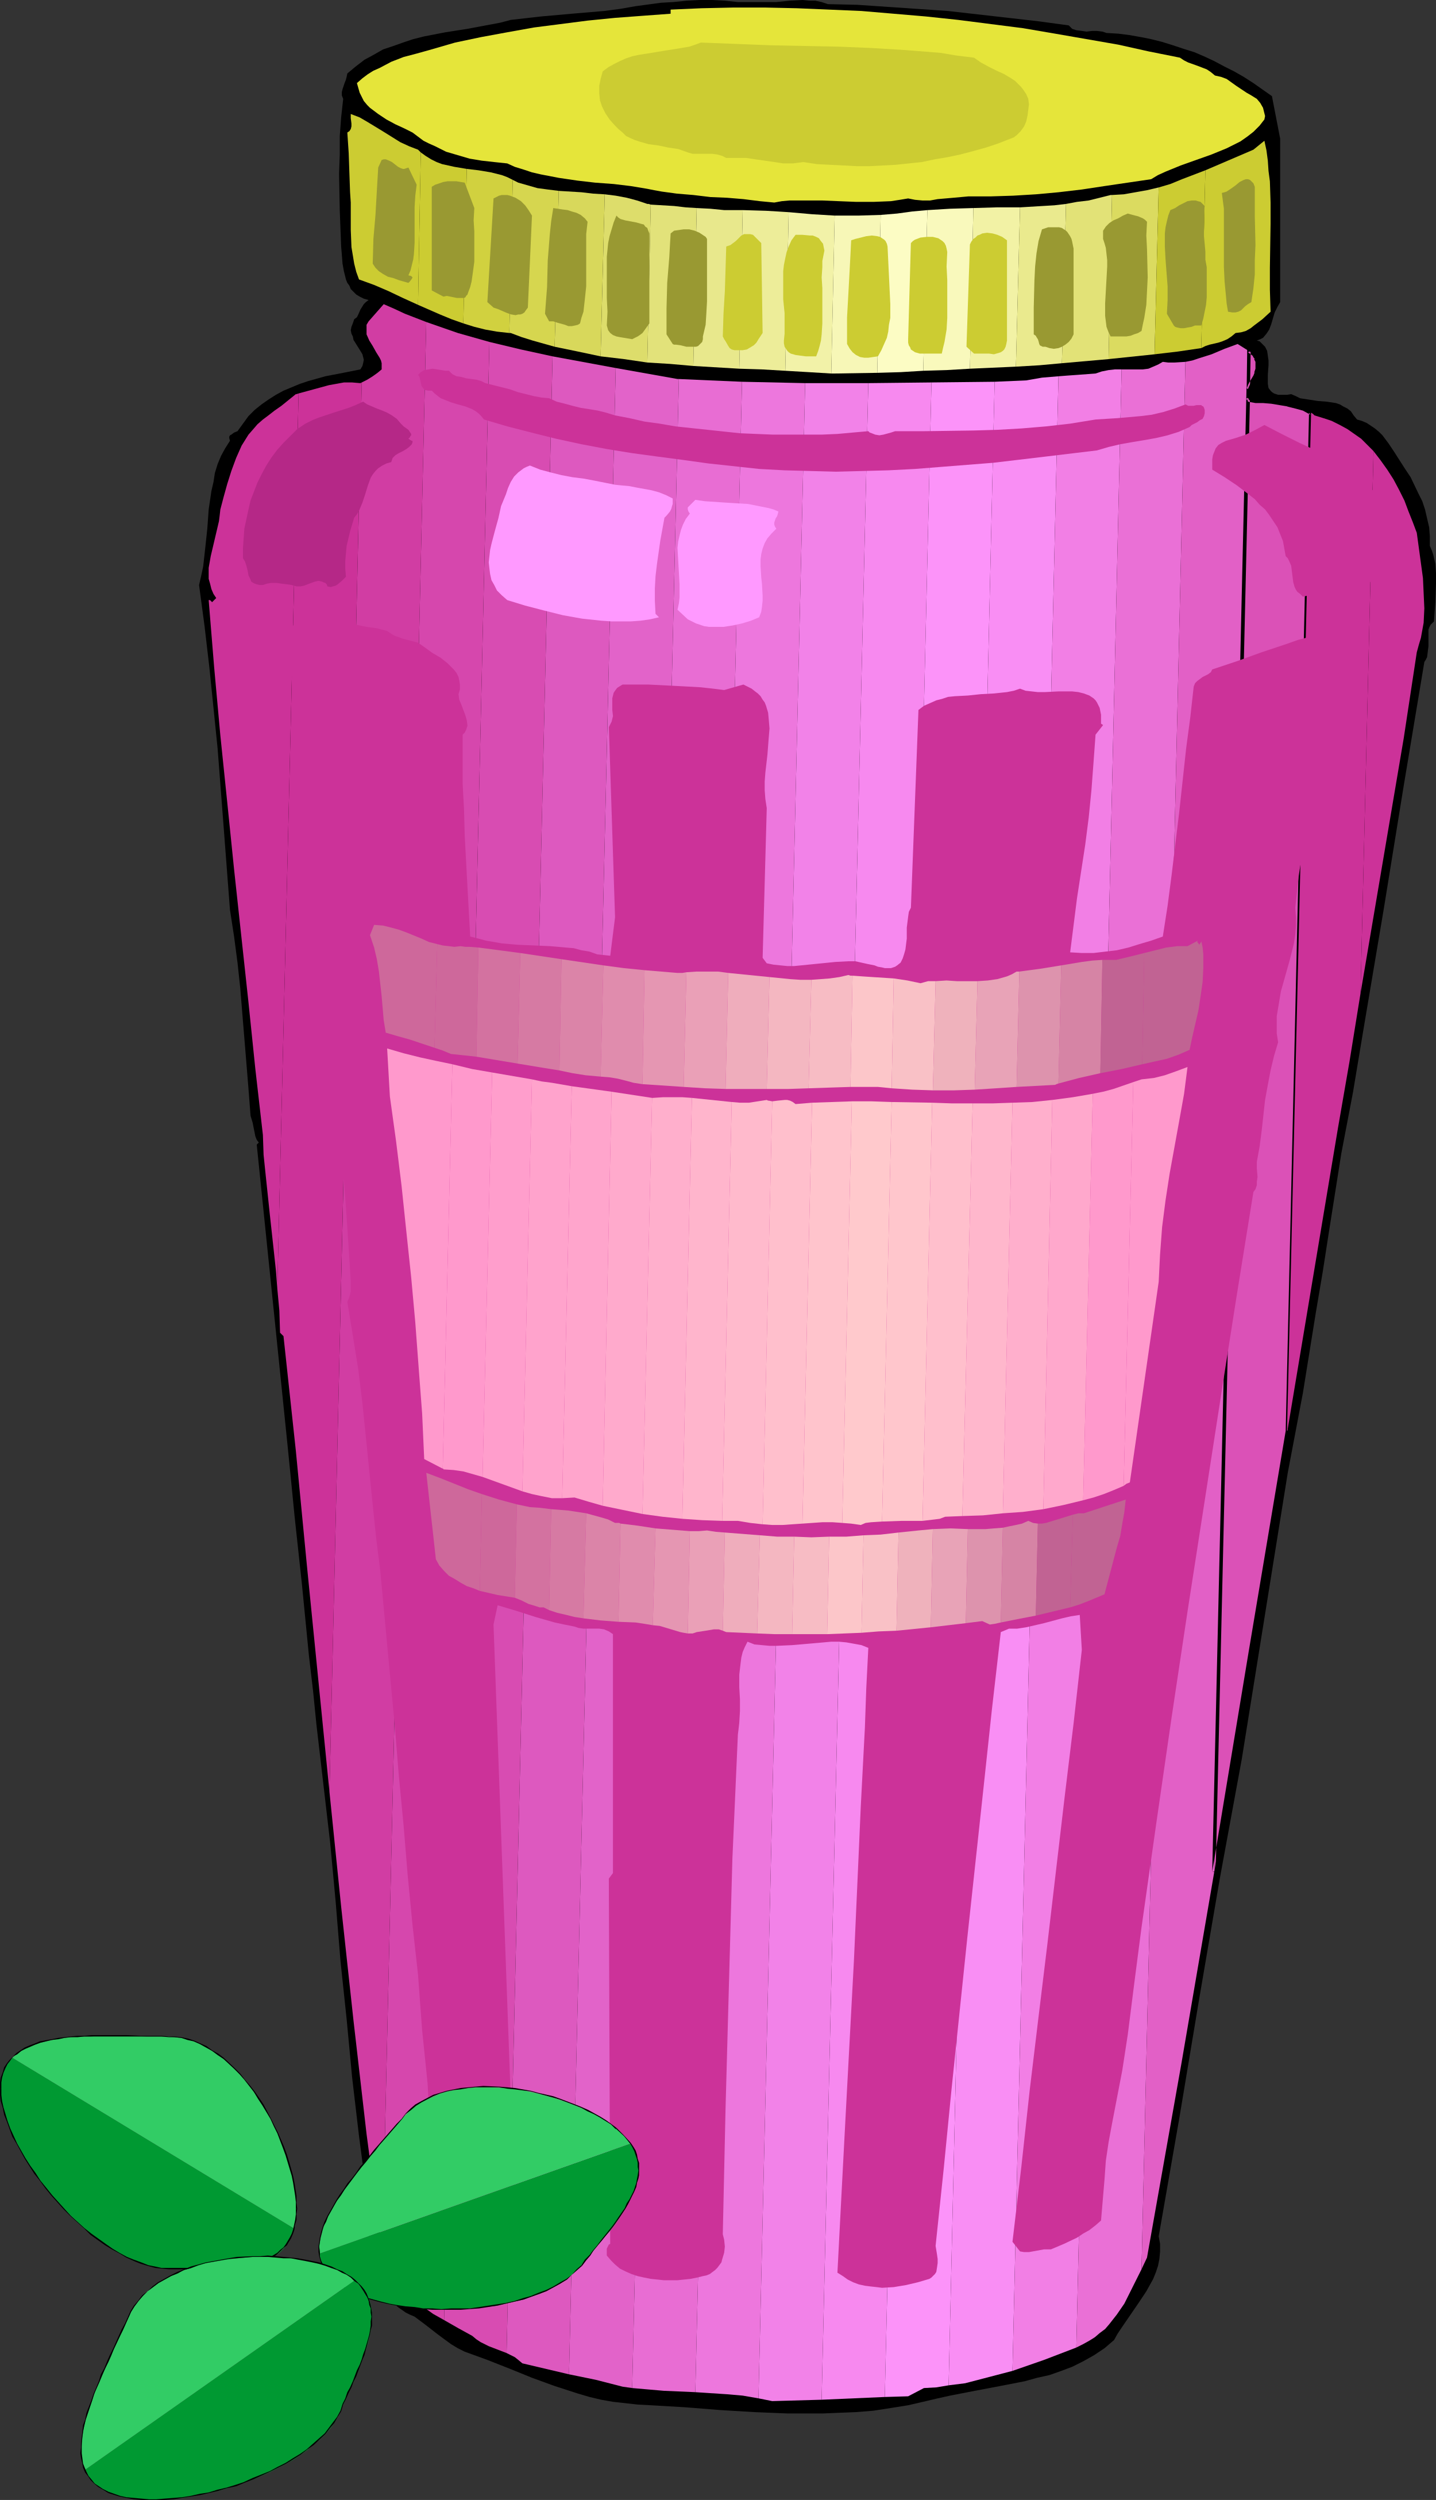
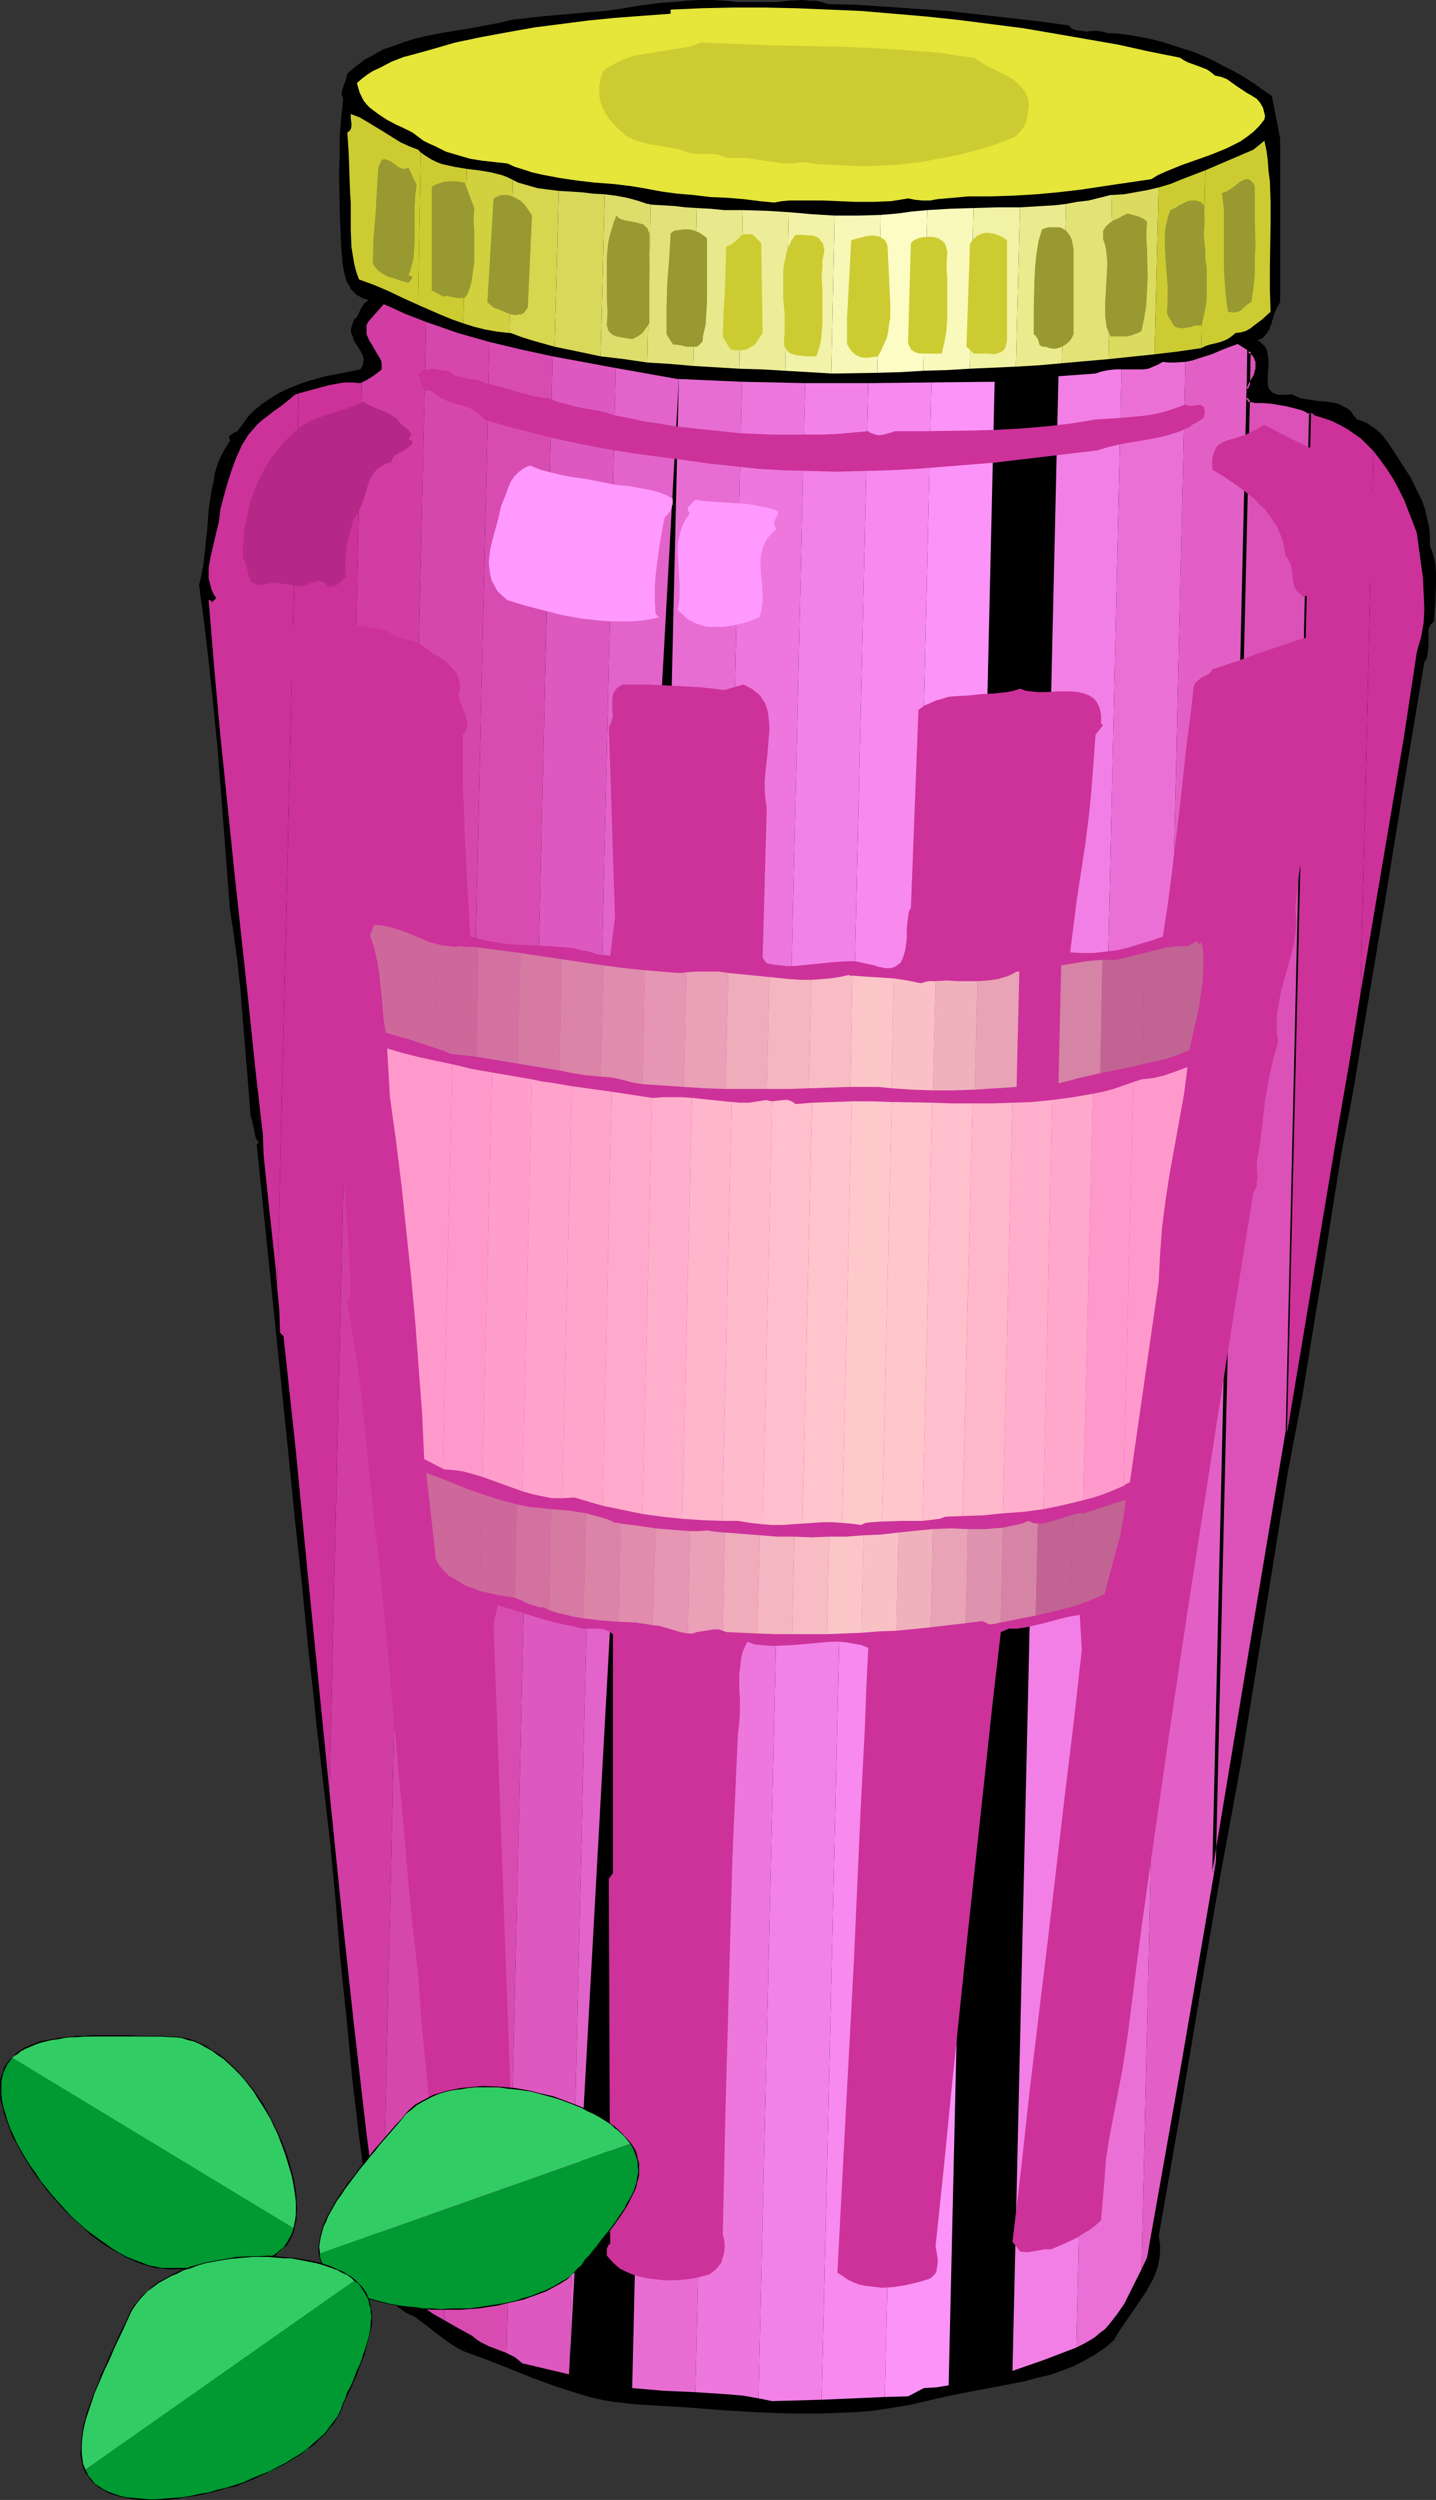
<svg xmlns="http://www.w3.org/2000/svg" xmlns:ns1="http://sodipodi.sourceforge.net/DTD/sodipodi-0.dtd" xmlns:ns2="http://www.inkscape.org/namespaces/inkscape" version="1.0" width="89.445mm" height="155.668mm" id="svg139" ns1:docname="Jelly 6.wmf">
  <rect width="100%" height="100%" fill="#333333" stroke="none" />
  <ns1:namedview id="namedview139" pagecolor="#ffffff" bordercolor="#000000" borderopacity="0.25" ns2:showpageshadow="2" ns2:pageopacity="0.0" ns2:pagecheckerboard="0" ns2:deskcolor="#d1d1d1" ns2:document-units="mm" />
  <defs id="defs1">
    <pattern id="WMFhbasepattern" patternUnits="userSpaceOnUse" width="6" height="6" x="0" y="0" />
  </defs>
  <path style="fill:#000000;fill-opacity:1;fill-rule:evenodd;stroke:none" d="M 182.765,0.485 185.836,0.162 188.906,0 l 1.616,0.162 h 1.454 l 1.454,0.323 1.454,0.485 6.949,0.162 7.11,0.485 7.11,0.485 7.11,0.485 14.22,1.616 7.11,0.808 7.11,0.97 0.323,0.323 0.485,0.485 0.485,0.162 0.485,0.162 1.293,0.162 1.131,0.162 1.293,-0.162 h 1.131 l 1.293,0.162 0.97,0.323 2.747,0.162 2.586,0.323 2.747,0.485 2.424,0.485 2.586,0.646 2.586,0.808 2.424,0.808 2.586,0.808 2.262,0.97 2.424,1.131 2.424,1.293 2.262,1.131 2.262,1.293 2.262,1.454 4.363,3.07 1.939,10.019 v 38.459 l -0.646,1.131 -0.646,1.293 -0.808,2.747 -0.485,1.293 -0.646,0.97 -0.808,0.97 -0.646,0.323 -0.808,0.323 0.646,0.162 0.485,0.485 0.485,0.485 0.323,0.323 0.485,0.97 0.162,1.131 0.162,1.131 v 1.131 l -0.162,2.262 v 1.131 0.97 l 0.162,0.97 0.485,0.646 0.323,0.323 0.485,0.323 0.485,0.162 0.485,0.162 h 0.646 0.646 0.808 l 0.97,-0.162 1.131,0.485 0.97,0.485 2.101,0.323 2.101,0.323 2.101,0.162 2.101,0.323 0.97,0.323 0.808,0.485 0.97,0.485 0.808,0.646 0.646,0.97 0.808,0.97 1.131,0.323 1.131,0.485 0.97,0.646 0.97,0.646 0.97,0.808 0.808,0.808 1.454,1.939 1.293,1.939 2.586,4.04 1.293,1.939 1.778,3.717 0.97,1.939 0.646,1.939 0.485,2.101 0.485,2.101 0.162,2.101 v 2.262 l 0.485,1.131 0.323,0.97 0.485,2.101 0.162,2.262 v 2.262 l -0.162,4.525 -0.323,4.525 -0.485,0.485 -0.323,0.323 -0.323,0.646 -0.162,0.485 v 1.131 2.747 l -0.162,1.293 -0.162,1.293 -0.323,0.646 -0.323,0.485 -2.424,14.543 -2.424,14.543 -4.686,28.925 -4.848,28.763 -2.424,14.543 -2.747,14.382 -1.454,9.211 -1.454,9.211 -1.454,9.372 -1.616,9.534 -3.07,19.068 -1.778,9.372 -1.778,9.372 -10.827,67.383 -2.586,14.058 -2.586,14.058 -4.848,28.278 -4.686,28.117 -2.424,13.897 -2.424,13.897 0.323,1.778 v 1.778 l -0.162,1.778 -0.323,1.616 -0.485,1.454 -0.646,1.616 -0.808,1.454 -0.808,1.454 -1.939,2.909 -3.878,5.656 -0.97,1.454 -0.808,1.454 -2.262,1.939 -2.424,1.616 -2.586,1.454 -2.586,1.293 -2.586,0.97 -2.747,0.97 -2.909,0.646 -2.909,0.808 -5.817,1.131 -5.979,1.131 -5.817,1.131 -2.909,0.646 -2.747,0.646 -4.202,0.97 -4.04,0.646 -4.202,0.646 -4.04,0.323 -4.04,0.162 -3.878,0.162 h -4.04 -4.04 l -7.918,-0.323 -8.08,-0.485 -8.08,-0.646 -8.241,-0.485 -3.07,-0.162 -2.909,-0.323 -2.909,-0.323 -2.747,-0.485 -2.747,-0.646 -2.747,-0.808 -5.494,-1.778 -5.333,-1.939 -5.171,-2.101 -5.333,-2.101 -5.333,-1.939 -1.616,-0.808 -1.616,-0.97 -3.07,-2.262 -2.909,-2.262 -1.293,-0.97 -1.293,-0.97 -1.131,-0.485 -0.97,-0.485 -1.616,-1.131 -1.616,-1.293 -1.293,-1.454 -0.97,-1.616 -0.97,-1.778 -0.646,-1.778 -0.646,-1.939 -0.485,-2.101 -0.323,-1.939 -0.323,-4.363 -0.162,-4.363 -0.162,-4.201 -1.778,-13.574 -1.616,-13.735 -1.293,-13.735 -1.454,-13.735 -1.131,-13.897 -1.293,-13.897 -1.616,-13.897 -1.616,-13.897 -0.808,-8.08 -0.97,-8.241 -1.616,-16.482 -1.778,-16.482 -0.808,-8.241 -0.808,-8.08 -7.272,-70.939 0.485,-0.485 -0.485,-0.646 -0.323,-0.808 -0.323,-1.616 -0.162,-0.808 -0.162,-0.808 -0.485,-1.616 -0.485,-6.302 -0.485,-5.979 -0.97,-11.796 -0.485,-5.979 -0.646,-5.979 -0.808,-6.14 -0.97,-6.302 -1.454,-19.068 -1.454,-18.906 -0.97,-9.534 -0.97,-9.534 -1.131,-9.695 -1.293,-9.695 0.485,-2.101 0.485,-2.262 0.485,-4.363 0.485,-4.525 0.323,-4.525 0.646,-4.363 0.485,-2.101 0.323,-2.101 0.646,-2.101 0.808,-1.939 0.97,-1.778 1.131,-1.778 -0.162,-0.646 v -0.323 l 0.162,-0.323 0.323,-0.162 0.646,-0.485 0.808,-0.323 1.293,-1.778 1.293,-1.778 1.454,-1.454 1.616,-1.293 1.616,-1.131 1.778,-1.131 1.778,-0.97 1.939,-0.808 1.939,-0.808 1.939,-0.646 4.04,-1.131 4.202,-0.808 4.04,-0.808 0.485,-0.808 0.162,-0.646 0.162,-0.808 -0.162,-0.646 -0.162,-0.646 -0.485,-0.808 -0.808,-1.293 -0.808,-1.293 -0.162,-0.808 -0.323,-0.646 -0.162,-0.808 0.162,-0.808 0.323,-0.808 0.323,-0.97 0.646,-0.485 0.323,-0.646 0.485,-1.131 0.808,-1.293 0.485,-0.485 0.646,-0.485 -1.131,-0.323 -0.97,-0.485 -0.808,-0.485 -0.646,-0.646 -0.646,-0.646 -0.323,-0.808 -0.485,-0.646 -0.323,-0.808 -0.485,-1.939 -0.323,-1.778 -0.162,-2.101 -0.162,-1.939 -0.162,-4.201 -0.162,-4.201 -0.162,-8.726 0.162,-4.525 v -4.363 l 0.323,-4.363 0.485,-4.363 -0.323,-0.808 V 21.653 l 0.162,-0.646 0.485,-1.454 0.323,-0.808 0.162,-0.646 0.162,-0.808 1.939,-1.616 2.101,-1.616 2.101,-1.131 2.262,-1.293 2.424,-0.808 2.262,-0.808 2.424,-0.808 2.586,-0.646 5.009,-0.97 5.171,-0.808 5.171,-0.97 2.586,-0.485 2.424,-0.646 7.11,-0.808 7.272,-0.646 7.595,-0.646 3.717,-0.485 3.717,-0.646 5.979,-0.808 2.909,-0.162 3.07,-0.323 L 164.667,0 h 2.909 l 3.07,0.162 3.07,0.323 z" id="path1" />
  <path style="fill:#e5e53a;fill-opacity:1;fill-rule:evenodd;stroke:none" d="m 277.784,13.574 0.97,0.646 0.97,0.485 2.262,0.808 2.101,0.808 0.97,0.646 0.97,0.808 1.454,0.323 1.293,0.485 1.131,0.808 1.131,0.808 2.424,1.616 1.131,0.646 1.293,0.808 0.808,0.97 0.646,1.131 0.323,1.293 0.162,0.646 -0.162,0.808 -1.131,1.454 -1.454,1.454 -1.454,1.131 -1.616,1.131 -1.616,0.808 -1.616,0.808 -3.555,1.454 -7.272,2.585 -3.555,1.454 -1.778,0.808 -1.616,0.97 -5.494,0.808 -5.494,0.808 -5.333,0.808 -5.494,0.646 -5.333,0.485 -5.333,0.323 -5.171,0.162 h -5.333 l -1.778,0.162 -1.778,0.162 -3.717,0.323 -1.778,0.323 h -1.778 l -1.778,-0.162 -1.616,-0.323 -1.939,0.323 -2.101,0.323 -4.04,0.162 h -4.202 l -4.04,-0.162 -3.878,-0.162 h -1.939 -1.939 -3.878 l -1.778,0.162 -1.778,0.323 -3.394,-0.323 -3.878,-0.485 -3.878,-0.323 -3.878,-0.162 -4.04,-0.485 -3.878,-0.323 -3.555,-0.485 -1.778,-0.323 -1.616,-0.323 -1.939,-0.323 -1.939,-0.323 -4.04,-0.485 -4.363,-0.323 -4.202,-0.485 -4.363,-0.646 -4.202,-0.808 -2.101,-0.485 -1.939,-0.646 -2.101,-0.646 -1.778,-0.808 -3.07,-0.323 -2.909,-0.323 -2.909,-0.485 -2.747,-0.808 -2.747,-0.808 -2.586,-1.293 -1.454,-0.646 -1.293,-0.646 -1.293,-0.97 -1.293,-0.97 -1.939,-0.97 -2.101,-0.97 -2.101,-1.131 -1.939,-1.293 -1.939,-1.454 -0.646,-0.646 -0.808,-0.97 -0.485,-0.97 -0.485,-0.97 -0.323,-1.131 -0.323,-1.131 1.293,-1.131 1.293,-0.97 1.293,-0.808 1.454,-0.646 2.747,-1.454 2.909,-1.131 3.07,-0.808 2.909,-0.808 6.141,-1.778 6.141,-1.293 6.141,-1.131 6.302,-1.131 6.302,-0.808 6.302,-0.808 6.464,-0.646 6.464,-0.485 6.625,-0.485 V 2.262 l 7.272,-0.323 7.433,-0.162 h 7.595 l 7.433,0.162 7.595,0.323 7.595,0.323 7.595,0.646 7.595,0.646 7.595,0.808 7.595,0.97 7.595,0.97 7.595,1.293 7.433,1.293 7.433,1.293 7.272,1.616 z" id="path2" />
  <path style="fill:#cccc32;fill-opacity:1;fill-rule:evenodd;stroke:none" d="m 229.305,13.574 1.616,1.131 1.778,0.97 1.939,0.97 1.778,0.808 1.616,0.97 0.97,0.646 0.646,0.646 0.646,0.646 0.646,0.808 0.646,0.97 0.485,1.131 0.162,1.293 -0.162,1.293 -0.162,1.293 -0.323,1.454 -0.485,1.131 -0.808,1.131 -0.485,0.485 -0.485,0.485 -0.646,0.485 -0.808,0.323 -2.909,1.131 -2.909,0.97 -2.909,0.808 -3.07,0.808 -3.07,0.646 -2.909,0.485 -3.07,0.646 -3.07,0.323 -3.07,0.323 -3.07,0.162 -3.07,0.162 h -3.07 l -3.07,-0.162 -3.232,-0.162 -3.07,-0.162 -3.232,-0.485 -1.131,0.162 -1.293,0.162 h -2.262 l -2.101,-0.323 -4.525,-0.646 -2.101,-0.323 h -2.262 -1.131 -1.293 l -0.97,-0.485 -1.131,-0.323 -1.131,-0.162 h -1.131 -1.293 -1.131 -1.131 l -1.131,-0.323 -2.262,-0.808 -2.262,-0.323 -2.262,-0.485 -2.424,-0.323 -2.262,-0.646 -0.97,-0.323 -1.131,-0.485 -0.97,-0.485 -0.808,-0.808 -0.97,-0.808 -0.808,-0.808 -1.293,-1.454 -0.97,-1.454 -0.808,-1.616 -0.485,-1.454 -0.162,-1.616 V 20.199 l 0.323,-1.616 0.485,-1.778 1.293,-0.97 1.454,-0.808 1.293,-0.646 1.454,-0.646 1.454,-0.485 1.454,-0.323 3.07,-0.485 2.909,-0.485 3.07,-0.485 2.909,-0.485 1.454,-0.485 1.293,-0.485 8.403,0.323 8.241,0.323 15.998,0.323 7.757,0.323 7.918,0.485 8.08,0.646 3.878,0.646 z" id="path3" />
  <path style="fill:#cccc32;fill-opacity:1;fill-rule:evenodd;stroke:none" d="m 82.576,26.824 2.101,0.808 1.939,1.131 3.717,2.262 3.878,2.424 2.101,0.97 2.101,0.808 0.323,0.323 0.323,0.323 -0.646,35.873 -3.555,-1.616 -3.394,-1.616 -3.394,-1.454 -3.555,-1.293 -0.646,-1.778 -0.485,-1.939 -0.323,-1.939 -0.323,-1.939 -0.162,-4.04 V 50.255 47.669 l -0.162,-2.424 -0.162,-4.525 -0.162,-4.686 -0.323,-4.848 0.485,-0.323 0.323,-0.485 0.162,-0.646 v -0.646 l -0.162,-1.293 v -0.646 z" id="path4" />
  <path style="fill:#cccc32;fill-opacity:1;fill-rule:evenodd;stroke:none" d="m 98.412,71.746 0.646,-35.873 1.131,0.808 1.293,0.808 1.293,0.646 1.293,0.485 1.454,0.323 1.454,0.323 2.909,0.485 -0.808,36.358 -2.747,-0.97 -2.747,-1.131 z" id="path5" />
  <path style="fill:#d1d13f;fill-opacity:1;fill-rule:evenodd;stroke:none" d="m 109.077,76.109 0.808,-36.358 2.747,0.323 2.909,0.485 1.293,0.323 1.293,0.323 1.293,0.485 1.293,0.646 -0.808,36.035 -2.909,-0.323 -2.747,-0.485 -2.586,-0.646 z" id="path6" />
  <path style="fill:#d6d64f;fill-opacity:1;fill-rule:evenodd;stroke:none" d="m 119.904,78.372 0.808,-36.035 0.646,0.323 0.646,0.323 2.262,0.646 2.262,0.646 2.424,0.323 2.586,0.323 -0.97,36.681 -5.171,-1.454 -2.586,-0.808 -2.586,-0.97 z" id="path7" />
  <path style="fill:#d8d85b;fill-opacity:1;fill-rule:evenodd;stroke:none" d="m 130.57,81.604 0.97,-36.681 5.333,0.323 2.747,0.323 2.747,0.162 -0.97,38.136 -5.333,-1.131 z" id="path8" />
  <path style="fill:#dddd6b;fill-opacity:1;fill-rule:evenodd;stroke:none" d="m 141.397,83.866 0.97,-38.136 2.586,0.323 2.586,0.485 2.424,0.646 2.424,0.808 h 0.323 l 0.485,0.162 -0.808,37.166 -5.494,-0.808 z" id="path9" />
  <path style="fill:#e2e27a;fill-opacity:1;fill-rule:evenodd;stroke:none" d="m 152.385,85.32 0.808,-37.166 2.747,0.162 2.747,0.162 2.747,0.323 2.586,0.162 -0.808,37.166 -5.494,-0.485 z" id="path10" />
  <path style="fill:#e8e88c;fill-opacity:1;fill-rule:evenodd;stroke:none" d="m 163.212,86.128 0.808,-37.166 3.232,0.162 3.232,0.323 h 4.363 l -0.808,37.328 z" id="path11" />
  <path style="fill:#eded99;fill-opacity:1;fill-rule:evenodd;stroke:none" d="m 174.039,86.774 0.808,-37.328 5.494,0.162 2.747,0.162 2.586,0.162 -0.808,37.328 -5.494,-0.323 z" id="path12" />
  <path style="fill:#f2f2a8;fill-opacity:1;fill-rule:evenodd;stroke:none" d="m 184.866,87.259 0.808,-37.328 5.494,0.485 5.333,0.323 -0.808,37.166 -5.333,-0.323 z" id="path13" />
  <path style="fill:#f7f7b7;fill-opacity:1;fill-rule:evenodd;stroke:none" d="m 195.693,87.906 0.808,-37.166 h 5.494 l 5.333,-0.162 -0.808,37.166 -10.181,0.162 z" id="path14" />
  <path style="fill:#fcfcc4;fill-opacity:1;fill-rule:evenodd;stroke:none" d="m 206.52,87.744 0.808,-37.166 3.878,-0.323 3.555,-0.485 3.555,-0.323 -0.97,37.812 -5.333,0.323 z" id="path15" />
  <path style="fill:#f9f9bc;fill-opacity:1;fill-rule:evenodd;stroke:none" d="m 217.347,87.259 0.97,-37.812 5.333,-0.323 5.494,-0.162 -0.808,37.812 -5.494,0.323 z" id="path16" />
  <path style="fill:#f2f2a5;fill-opacity:1;fill-rule:evenodd;stroke:none" d="m 228.336,86.774 0.808,-37.812 5.494,-0.162 h 5.494 l -0.97,37.489 z" id="path17" />
  <path style="fill:#eaea8e;fill-opacity:1;fill-rule:evenodd;stroke:none" d="m 239.162,86.29 0.97,-37.489 5.333,-0.323 2.747,-0.162 2.747,-0.323 -0.97,37.489 -5.333,0.485 z" id="path18" />
  <path style="fill:#e2e277;fill-opacity:1;fill-rule:evenodd;stroke:none" d="m 249.989,85.482 0.97,-37.489 2.586,-0.485 2.747,-0.323 2.586,-0.646 2.586,-0.646 h 0.323 l -0.808,38.62 z" id="path19" />
  <path style="fill:#dbdb60;fill-opacity:1;fill-rule:evenodd;stroke:none" d="m 260.978,84.512 0.808,-38.62 2.747,-0.162 2.747,-0.485 2.747,-0.485 2.747,-0.646 -0.97,39.267 z" id="path20" />
  <path style="fill:#cccc32;fill-opacity:1;fill-rule:evenodd;stroke:none" d="m 271.805,83.381 0.97,-39.267 2.747,-0.808 2.747,-1.131 5.494,-2.101 -0.97,41.852 -5.494,0.808 z" id="path21" />
  <path style="fill:#cccc32;fill-opacity:1;fill-rule:evenodd;stroke:none" d="m 282.793,81.927 0.97,-41.852 5.656,-2.424 5.656,-2.424 2.586,-2.101 0.485,2.262 0.323,2.424 0.162,2.424 0.323,2.424 0.162,5.009 v 5.009 l -0.162,10.342 v 5.171 l 0.162,5.171 -1.939,1.778 -1.939,1.454 -0.808,0.646 -1.131,0.646 -1.131,0.323 -1.293,0.162 -0.97,0.808 -0.97,0.646 -1.131,0.485 -0.97,0.323 -2.101,0.485 -0.97,0.323 z" id="path22" />
  <path style="fill:#999932;fill-opacity:1;fill-rule:evenodd;stroke:none" d="m 96.15,39.428 1.939,4.04 -0.323,2.585 -0.162,2.747 v 8.403 l -0.162,2.585 -0.162,1.293 -0.323,1.293 -0.323,1.293 -0.485,1.131 0.646,0.162 0.162,0.162 0.162,0.162 -0.162,0.323 -0.485,0.646 -0.162,0.162 -0.162,0.162 -2.262,-0.646 -1.293,-0.485 -1.293,-0.323 -1.131,-0.646 -0.97,-0.646 -0.808,-0.808 -0.646,-0.97 0.162,-5.817 0.485,-5.656 0.323,-5.656 0.323,-5.494 0.808,-1.778 0.485,-0.162 h 0.485 l 0.808,0.323 0.646,0.323 1.454,1.131 0.646,0.323 0.485,0.162 h 0.323 l 0.485,-0.162 z" id="path23" />
  <path style="fill:#999932;fill-opacity:1;fill-rule:evenodd;stroke:none" d="m 295.398,43.953 v 3.393 3.393 l 0.162,6.948 -0.162,3.555 v 3.393 l -0.323,3.232 -0.485,3.232 -0.808,0.485 -0.646,0.485 -0.485,0.485 -0.485,0.485 -0.646,0.323 -0.646,0.162 h -0.808 l -0.97,-0.162 -0.323,-1.939 -0.162,-1.778 -0.323,-3.393 -0.162,-3.393 V 52.679 49.124 l -0.485,-3.717 0.646,-0.162 0.485,-0.162 0.97,-0.646 1.131,-0.808 0.97,-0.808 0.97,-0.485 0.485,-0.162 h 0.485 l 0.485,0.162 0.323,0.323 0.485,0.485 z" id="path24" />
  <path style="fill:#999932;fill-opacity:1;fill-rule:evenodd;stroke:none" d="m 111.663,48.962 -0.162,2.909 0.162,2.585 v 2.424 2.424 2.262 l -0.323,2.424 -0.323,2.262 -0.323,1.293 -0.485,1.293 -0.162,0.485 -0.323,0.323 -0.162,0.323 -0.323,0.162 h -0.808 -0.808 l -0.808,-0.162 -0.808,-0.162 -0.808,-0.162 -0.808,0.162 -2.747,-1.454 V 43.953 l 0.808,-0.485 0.97,-0.323 0.97,-0.323 0.97,-0.162 h 1.131 0.97 l 0.97,0.162 0.97,0.162 z" id="path25" />
  <path style="fill:#999932;fill-opacity:1;fill-rule:evenodd;stroke:none" d="m 125.237,50.74 -0.97,21.653 -0.485,0.646 -0.323,0.485 -0.485,0.323 -0.485,0.162 h -0.485 l -0.646,0.162 -0.97,-0.162 -0.97,-0.323 -1.131,-0.485 -1.131,-0.485 -0.97,-0.323 -1.454,-1.293 1.454,-24.4 0.646,-0.323 0.646,-0.323 0.646,-0.162 h 0.646 0.646 l 0.646,0.162 1.293,0.485 1.293,0.808 0.97,0.97 0.808,1.131 z" id="path26" />
  <path style="fill:#999932;fill-opacity:1;fill-rule:evenodd;stroke:none" d="m 283.601,48.477 -0.162,1.778 v 1.778 3.555 l 0.323,3.555 v 0.97 0.97 l 0.323,1.778 v 3.555 3.555 l -0.162,1.778 -0.323,1.616 -0.323,1.616 -0.485,1.616 h -0.646 -0.808 l -0.808,0.323 -0.97,0.162 -0.808,0.162 h -0.808 l -0.808,-0.162 -0.485,-0.162 -0.323,-0.323 v 0 l -1.616,-2.747 0.162,-3.232 v -3.232 l -0.485,-6.302 -0.162,-3.07 V 54.941 l 0.162,-1.454 0.323,-1.454 0.323,-1.293 0.485,-1.293 1.131,-0.485 0.97,-0.646 0.97,-0.485 0.97,-0.485 0.97,-0.162 h 0.97 l 0.485,0.162 0.646,0.162 0.485,0.485 z" id="path27" />
-   <path style="fill:#999932;fill-opacity:1;fill-rule:evenodd;stroke:none" d="m 138.326,52.194 -0.323,2.909 v 3.07 3.07 3.07 3.07 l -0.323,3.07 -0.162,1.454 -0.162,1.454 -0.485,1.454 -0.323,1.293 -0.485,0.323 -0.646,0.162 -0.808,0.162 h -0.808 l -0.808,-0.323 -1.778,-0.485 -0.97,-0.323 h -0.97 l -0.97,-1.778 0.485,-6.302 0.162,-6.302 0.485,-6.14 0.323,-3.07 0.485,-3.07 2.101,0.323 1.293,0.162 0.97,0.323 1.131,0.323 0.97,0.485 0.97,0.808 z" id="path28" />
  <path style="fill:#999932;fill-opacity:1;fill-rule:evenodd;stroke:none" d="m 270.027,52.194 -0.162,3.232 0.162,3.232 0.162,6.625 -0.162,3.232 -0.162,3.232 -0.485,3.07 -0.323,1.454 -0.323,1.616 -0.808,0.485 -0.97,0.323 -0.808,0.323 -0.97,0.162 h -1.939 -1.778 l -0.485,-0.97 -0.485,-1.293 -0.162,-1.293 -0.162,-1.293 v -1.454 -1.454 l 0.162,-2.909 0.162,-2.909 0.162,-2.909 v -1.454 l -0.162,-1.454 -0.162,-1.454 -0.323,-1.131 -0.323,-0.97 V 55.426 54.941 54.295 l 0.323,-0.485 0.323,-0.485 0.808,-0.808 0.97,-0.646 1.131,-0.485 1.131,-0.646 1.131,-0.485 1.131,0.323 0.646,0.162 0.646,0.162 1.131,0.485 0.485,0.323 z" id="path29" />
  <path style="fill:#999932;fill-opacity:1;fill-rule:evenodd;stroke:none" d="m 152.87,55.749 v 20.36 l -0.808,1.131 -0.808,1.131 -0.646,0.485 -0.485,0.323 -0.646,0.323 -0.646,0.323 -1.939,-0.323 -0.97,-0.162 -0.808,-0.162 -0.808,-0.323 -0.646,-0.485 -0.485,-0.646 -0.323,-1.131 0.162,-3.232 -0.162,-3.232 V 66.899 63.667 60.435 l 0.323,-3.232 0.323,-1.616 0.485,-1.616 0.485,-1.616 0.646,-1.616 0.485,0.485 0.485,0.323 1.131,0.323 2.586,0.485 1.131,0.323 0.646,0.162 0.323,0.485 0.485,0.323 0.162,0.485 0.323,0.808 z" id="path30" />
  <path style="fill:#999932;fill-opacity:1;fill-rule:evenodd;stroke:none" d="m 252.737,58.496 v 20.199 l -0.485,0.97 -0.646,0.808 -0.808,0.646 -0.808,0.485 -0.808,0.323 -1.131,0.162 -0.97,-0.162 -0.97,-0.323 h -0.485 -0.162 l -0.646,-0.323 -0.162,-0.323 -0.162,-0.646 -0.162,-0.485 -0.323,-0.485 -0.162,-0.323 -0.485,-0.323 v -6.302 l 0.162,-6.464 0.162,-3.232 0.323,-3.07 0.485,-2.909 0.808,-2.747 1.454,-0.485 h 1.454 0.646 0.485 l 0.646,0.162 0.485,0.323 0.485,0.323 0.323,0.323 0.323,0.485 0.323,0.485 0.323,0.646 0.162,0.646 0.162,0.808 z" id="path31" />
  <path style="fill:#999932;fill-opacity:1;fill-rule:evenodd;stroke:none" d="m 166.444,56.234 v 3.07 2.909 3.07 2.909 2.747 l -0.162,2.909 -0.162,2.585 -0.646,2.747 v 0.646 l -0.162,0.646 -0.323,0.323 -0.323,0.323 -0.323,0.323 -0.485,0.162 h -1.131 -1.131 l -1.293,-0.323 -1.131,-0.162 h -0.485 l -0.323,-0.162 -1.454,-2.262 v -3.07 -3.07 l 0.162,-5.979 0.485,-5.979 0.162,-2.909 0.162,-2.747 0.808,-0.646 1.131,-0.162 1.131,-0.162 h 1.293 l 1.293,0.323 1.131,0.485 0.97,0.646 0.485,0.323 z" id="path32" />
  <path style="fill:#cccc32;fill-opacity:1;fill-rule:evenodd;stroke:none" d="m 237.062,56.557 v 23.592 l -0.162,0.808 -0.162,0.646 -0.323,0.646 -0.323,0.323 -0.485,0.323 -0.485,0.162 -1.131,0.323 -1.131,-0.162 h -1.293 -1.131 -1.131 l -1.778,-1.616 0.808,-24.077 0.323,-0.646 0.485,-0.646 0.485,-0.323 0.485,-0.485 0.485,-0.162 0.646,-0.323 1.131,-0.162 1.293,0.162 1.131,0.323 1.131,0.485 z" id="path33" />
  <path style="fill:#cccc32;fill-opacity:1;fill-rule:evenodd;stroke:none" d="m 179.21,57.203 0.323,21.168 -0.97,1.454 -0.485,0.808 -0.646,0.646 -0.808,0.485 -0.808,0.485 -0.97,0.162 h -1.131 -0.808 l -0.646,-0.162 -0.485,-0.323 -0.323,-0.485 -0.646,-1.131 -0.323,-0.485 -0.323,-0.646 0.162,-5.333 0.323,-5.333 0.323,-10.503 0.97,-0.323 0.646,-0.485 0.646,-0.485 0.646,-0.646 0.646,-0.646 0.646,-0.323 h 0.485 0.485 0.485 l 0.646,0.162 z" id="path34" />
  <path style="fill:#cccc32;fill-opacity:1;fill-rule:evenodd;stroke:none" d="m 193.108,56.557 0.646,0.808 0.162,0.808 0.162,0.808 -0.162,0.808 -0.323,1.616 v 0.808 0.646 l -0.162,2.424 0.162,2.585 v 2.585 2.747 2.909 l -0.162,2.585 -0.162,1.454 -0.323,1.293 -0.323,1.131 -0.485,1.293 h -2.424 l -1.293,-0.162 -1.131,-0.162 -1.131,-0.323 -0.485,-0.323 -0.323,-0.323 -0.323,-0.485 -0.323,-0.485 -0.162,-0.808 v -0.646 l 0.162,-1.616 V 76.917 73.686 l -0.323,-3.232 v -3.393 -3.232 l 0.162,-1.454 0.323,-1.616 0.323,-1.454 0.485,-1.293 0.646,-1.454 0.97,-1.293 h 1.616 l 1.778,0.162 h 0.646 l 0.808,0.323 0.646,0.323 z" id="path35" />
  <path style="fill:#cccc32;fill-opacity:1;fill-rule:evenodd;stroke:none" d="m 208.944,58.011 0.162,3.393 0.162,3.393 0.162,3.393 0.162,3.393 v 3.232 l -0.323,1.616 -0.162,1.616 -0.323,1.454 -0.646,1.454 -0.646,1.454 -0.808,1.454 -1.131,0.162 -1.131,0.162 h -0.97 l -0.97,-0.162 -0.97,-0.485 -0.808,-0.646 -0.646,-0.808 -0.646,-1.131 v -3.232 -3.07 l 0.323,-5.817 0.323,-5.979 0.162,-3.07 0.162,-3.232 0.97,-0.323 1.293,-0.323 1.293,-0.323 1.293,-0.162 1.293,0.162 0.646,0.162 0.485,0.323 0.485,0.323 0.323,0.323 0.323,0.646 z" id="path36" />
  <path style="fill:#cccc32;fill-opacity:1;fill-rule:evenodd;stroke:none" d="m 223.003,59.304 -0.162,3.393 0.162,3.232 v 1.454 1.616 2.909 2.909 l -0.162,2.747 -0.485,2.909 -0.323,1.293 -0.323,1.454 h -3.878 -1.293 l -1.131,-0.323 -0.485,-0.323 -0.485,-0.323 -0.162,-0.485 -0.323,-0.485 -0.162,-0.646 v -0.808 l 0.646,-22.623 0.485,-0.485 0.485,-0.323 1.293,-0.485 1.454,-0.162 h 1.454 l 0.646,0.162 0.646,0.162 0.485,0.323 0.485,0.323 0.485,0.485 0.323,0.646 0.162,0.646 z" id="path37" />
  <path style="fill:#cc3299;fill-opacity:1;fill-rule:evenodd;stroke:none" d="m 70.294,92.592 -5.009,210.715 -0.323,-4.201 -0.485,-4.525 -0.97,-8.888 -0.97,-9.211 -0.485,-4.686 -0.162,-4.686 -1.778,-15.513 -1.616,-15.674 -3.394,-31.349 -1.616,-15.836 -1.616,-15.674 -1.454,-15.998 -1.293,-15.836 h 0.323 l 0.162,0.162 0.323,0.323 0.97,-0.97 -0.646,-0.97 -0.485,-1.131 -0.323,-1.293 -0.323,-1.131 v -1.293 -1.293 l 0.485,-2.747 0.646,-2.747 0.646,-2.747 0.646,-2.747 0.162,-1.293 0.162,-1.454 0.808,-3.07 0.808,-2.909 0.97,-3.07 1.131,-3.07 0.646,-1.454 0.646,-1.454 0.808,-1.293 0.808,-1.293 1.131,-1.293 0.97,-1.131 1.293,-1.131 1.293,-0.97 1.454,-1.131 1.616,-1.131 3.394,-2.747 h 0.162 z" id="path38" />
  <path style="fill:#cc3299;fill-opacity:1;fill-rule:evenodd;stroke:none" d="m 65.285,303.307 5.009,-210.715 1.778,-0.485 1.778,-0.485 3.555,-0.97 1.778,-0.323 1.778,-0.323 h 1.939 l 1.939,0.162 0.323,-0.162 -7.595,331.747 -5.333,-53.487 -2.586,-26.824 -2.909,-26.986 -0.808,-0.808 -0.162,-5.171 z" id="path39" />
  <path style="fill:#d13da3;fill-opacity:1;fill-rule:evenodd;stroke:none" d="m 77.566,421.753 7.595,-331.747 1.293,-0.646 1.293,-0.808 1.131,-0.808 0.97,-0.808 v -0.646 -0.808 l -0.162,-0.646 -0.323,-0.646 -0.808,-1.293 -0.808,-1.454 -0.808,-1.293 -0.646,-1.454 v -0.808 -0.646 -0.808 l 0.485,-0.808 3.555,-4.04 2.586,1.131 2.424,1.131 5.009,1.939 -10.342,453.748 -0.162,-0.162 v -0.323 l -1.778,-13.412 -1.778,-13.412 -3.07,-26.663 -2.909,-26.824 z" id="path40" />
  <path style="fill:#d647ad;fill-opacity:1;fill-rule:evenodd;stroke:none" d="m 90.009,529.534 10.342,-453.748 3.717,1.293 3.717,1.293 7.433,2.101 -10.665,465.382 v 0.162 l -2.586,-1.454 -2.262,-1.616 -2.424,-1.616 -1.939,-1.939 -1.131,-0.97 -1.616,-2.262 -0.808,-1.131 -0.646,-1.293 -0.485,-1.293 -0.485,-1.454 z" id="path41" />
  <path style="fill:#d84cb2;fill-opacity:1;fill-rule:evenodd;stroke:none" d="m 104.553,545.855 10.665,-465.382 7.433,1.778 7.433,1.616 -10.827,469.907 -2.101,-0.808 -2.101,-0.808 -1.939,-0.97 -0.97,-0.646 -0.97,-0.808 -3.232,-1.778 -3.394,-1.939 z" id="path42" />
  <path style="fill:#dd59bf;fill-opacity:1;fill-rule:evenodd;stroke:none" d="M 119.258,553.773 130.085,83.866 144.952,86.613 133.963,558.62 v 0.162 l -5.494,-1.293 -5.494,-1.293 -0.97,-0.808 -0.808,-0.646 -0.97,-0.485 z" id="path43" />
-   <path style="fill:#e263c9;fill-opacity:1;fill-rule:evenodd;stroke:none" d="m 133.963,558.62 10.989,-472.008 14.544,2.585 h 0.323 l -10.989,472.816 -2.262,-0.323 -6.302,-1.616 -6.302,-1.293 z" id="path44" />
+   <path style="fill:#e263c9;fill-opacity:1;fill-rule:evenodd;stroke:none" d="m 133.963,558.62 10.989,-472.008 14.544,2.585 h 0.323 z" id="path44" />
  <path style="fill:#e86dd3;fill-opacity:1;fill-rule:evenodd;stroke:none" d="m 148.83,562.014 10.989,-472.816 7.272,0.323 7.595,0.323 -10.989,473.139 -7.433,-0.323 -3.717,-0.323 z" id="path45" />
  <path style="fill:#ed77dd;fill-opacity:1;fill-rule:evenodd;stroke:none" d="m 163.697,562.983 10.989,-473.139 7.433,0.162 7.433,0.162 -10.989,474.27 -3.717,-0.646 -3.717,-0.323 z" id="path46" />
  <path style="fill:#f282e8;fill-opacity:1;fill-rule:evenodd;stroke:none" d="M 178.564,564.438 189.552,90.168 h 7.433 7.433 l -10.989,474.593 -11.635,0.323 -1.616,-0.323 z" id="path47" />
  <path style="fill:#f789ef;fill-opacity:1;fill-rule:evenodd;stroke:none" d="M 193.431,564.761 204.419,90.168 219.286,90.006 208.298,564.115 Z" id="path48" />
  <path style="fill:#fc93f9;fill-opacity:1;fill-rule:evenodd;stroke:none" d="M 208.298,564.115 219.286,90.006 234.153,89.845 223.326,561.368 l -2.909,0.485 -2.909,0.162 -3.717,1.939 z" id="path49" />
-   <path style="fill:#f98ef4;fill-opacity:1;fill-rule:evenodd;stroke:none" d="M 223.326,561.368 234.153,89.845 l 7.433,-0.323 3.717,-0.646 3.878,-0.323 -10.827,469.422 -3.717,0.97 -3.717,0.97 -3.717,0.97 z" id="path50" />
  <path style="fill:#f27fe5;fill-opacity:1;fill-rule:evenodd;stroke:none" d="m 238.355,557.974 10.827,-469.422 2.101,-0.162 2.262,-0.162 4.363,-0.323 1.454,-0.485 1.616,-0.323 1.454,-0.162 h 1.616 L 253.383,552.48 v 0 l -7.595,2.909 -3.717,1.293 z" id="path51" />
  <path style="fill:#ea70d6;fill-opacity:1;fill-rule:evenodd;stroke:none" d="M 253.383,552.48 264.048,86.936 h 1.293 1.293 2.424 l 1.293,-0.162 1.131,-0.485 1.131,-0.485 1.131,-0.646 1.293,0.162 h 1.454 l 2.586,-0.162 v -0.162 l -10.342,449.062 -2.747,5.494 -1.293,2.585 -1.778,2.585 -1.778,2.262 -0.97,1.131 -1.293,0.97 -1.131,0.97 -1.293,0.808 -1.454,0.808 z" id="path52" />
  <path style="fill:#e260c6;fill-opacity:1;fill-rule:evenodd;stroke:none" d="M 268.735,534.059 279.077,84.997 v 0.162 l 1.616,-0.323 1.454,-0.485 3.07,-0.97 3.07,-1.293 3.07,-1.131 1.293,0.808 1.293,0.808 -0.162,9.049 -0.162,0.808 v 0.646 l 0.162,0.485 -7.918,346.936 v 0 l -7.757,45.246 -4.04,22.784 -4.04,22.784 z" id="path53" />
  <path style="fill:#db51b7;fill-opacity:1;fill-rule:evenodd;stroke:none" d="m 293.782,91.622 0.162,-9.049 0.808,0.485 0.485,0.646 0.485,0.646 0.162,0.808 0.162,0.97 -0.162,0.808 -0.162,0.808 -0.323,0.808 -0.97,1.616 -0.323,0.646 z m -7.918,348.875 7.918,-346.936 0.162,0.323 0.162,0.323 1.616,0.162 1.778,0.162 1.778,0.162 1.939,0.162 1.939,0.323 1.939,0.485 1.778,0.646 1.778,0.808 -5.656,239.64 -4.363,26.178 -4.202,25.855 z" id="path54" />
  <path style="fill:#000000;fill-opacity:1;fill-rule:evenodd;stroke:none" d="m 293.459,91.461 0.808,0.162 0.162,-9.049 -0.646,0.323 0.646,0.485 v 0 l 0.646,0.485 h -0.162 l 0.485,0.646 h -0.162 l 0.323,0.646 v 0 0.97 -0.162 0.97 -0.162 l -0.323,0.97 0.162,-0.162 -0.323,0.808 v 0 l -0.97,1.616 -0.323,0.646 v 0 l -0.323,0.808 v 2.424 l 1.131,-2.909 h -0.162 l 0.323,-0.646 0.97,-1.454 v -0.162 l 0.323,-0.808 v 0 l 0.323,-0.808 v -0.162 l 0.162,-0.808 -0.162,-1.131 -0.323,-0.808 -0.485,-0.808 -0.485,-0.646 h -0.162 l -1.293,-0.97 -0.162,12.119 z" id="path55" />
  <path style="fill:#000000;fill-opacity:1;fill-rule:evenodd;stroke:none" d="m 286.187,440.497 8.08,-346.936 -0.808,0.162 v 0.323 h 0.162 l 0.162,0.485 1.778,0.323 h 0.162 1.778 -0.162 l 1.939,0.162 1.939,0.323 1.939,0.323 h -0.162 l 1.939,0.485 1.778,0.485 v 0 l 1.778,0.97 -0.323,-0.485 -5.494,239.64 v 0 l -4.363,26.016 -4.363,26.016 -8.565,51.709 h 0.808 v 0 h -0.808 v 0 l 0.808,0.162 8.565,-51.709 4.363,-26.016 4.363,-26.016 v -0.162 l 5.494,-239.801 -1.939,-0.97 v -0.162 l -1.778,-0.485 -1.939,-0.485 h -0.162 l -1.939,-0.323 -1.939,-0.323 -1.778,-0.162 v 0 h -1.778 v 0 l -1.616,-0.162 0.323,0.162 -0.162,-0.323 v 0 l -0.808,-2.585 -8.08,349.36 z" id="path56" />
  <path style="fill:#cc3299;fill-opacity:1;fill-rule:evenodd;stroke:none" d="m 302.993,336.756 5.656,-239.64 0.485,0.323 0.323,0.323 2.101,0.646 1.939,0.646 1.939,0.97 1.778,0.97 1.616,1.131 1.616,1.131 1.454,1.454 1.454,1.454 -3.07,127.657 -2.586,15.998 -2.747,15.836 -11.797,70.615 v 0.323 z" id="path57" />
  <path style="fill:#cc3299;fill-opacity:1;fill-rule:evenodd;stroke:none" d="m 320.284,233.822 3.07,-127.657 1.616,2.101 1.616,2.262 1.454,2.262 1.293,2.424 1.293,2.585 0.97,2.585 0.97,2.424 0.97,2.585 0.97,7.11 0.485,3.555 0.162,3.555 0.162,3.555 -0.162,3.393 -0.323,1.778 -0.323,1.778 -0.485,1.616 -0.485,1.778 -3.07,20.199 -3.394,20.037 z" id="path58" />
  <path style="fill:#cc3299;fill-opacity:1;fill-rule:evenodd;stroke:none" d="m 114.249,90.168 1.939,0.485 1.939,0.485 1.939,0.485 1.778,0.646 1.939,0.485 1.939,0.485 1.778,0.323 1.778,0.162 1.778,0.808 1.939,0.485 1.778,0.485 1.939,0.485 2.101,0.323 1.939,0.323 1.939,0.485 2.101,0.646 3.394,0.646 3.555,0.808 3.555,0.485 3.717,0.646 7.595,0.808 7.595,0.808 7.757,0.323 h 3.878 3.717 3.878 l 3.717,-0.162 3.555,-0.323 3.717,-0.323 0.323,0.323 0.485,0.162 0.808,0.323 0.97,0.162 0.97,-0.162 1.778,-0.485 0.97,-0.323 h 0.808 5.979 l 11.635,-0.162 5.656,-0.162 5.656,-0.323 5.817,-0.485 5.656,-0.646 5.979,-0.97 5.171,-0.323 5.494,-0.485 2.586,-0.323 2.747,-0.646 2.586,-0.808 2.586,-0.97 0.646,0.323 h 0.646 0.646 l 0.646,-0.162 h 0.646 0.485 l 0.162,0.162 0.323,0.162 0.162,0.323 0.162,0.485 v 0.485 0.323 l -0.162,0.646 -0.323,0.646 -0.646,0.323 -0.646,0.485 -0.646,0.323 -0.646,0.323 -0.485,0.485 -2.586,1.131 -2.586,0.808 -2.747,0.646 -2.747,0.485 -2.909,0.485 -2.747,0.485 -2.747,0.646 -2.747,0.808 -12.12,1.454 -12.281,1.454 -12.281,0.97 -6.141,0.485 -6.302,0.323 -6.141,0.162 -6.141,0.162 -5.979,-0.162 -6.141,-0.162 -5.979,-0.323 -5.979,-0.646 -5.979,-0.646 -5.817,-0.808 -6.141,-0.808 -5.979,-0.808 -5.979,-0.97 -5.979,-1.131 -5.979,-1.293 -5.817,-1.454 -5.656,-1.454 -5.494,-1.616 -0.646,-0.808 -0.646,-0.646 -0.646,-0.485 -0.808,-0.485 -1.616,-0.646 -1.778,-0.485 -1.616,-0.485 -1.616,-0.646 -0.808,-0.323 -0.646,-0.485 -0.808,-0.646 -0.646,-0.646 h -0.485 -0.323 l -0.808,-0.162 -0.485,-0.485 -0.323,-0.485 -0.323,-1.454 -0.162,-0.646 -0.323,-0.485 0.323,-0.323 0.323,-0.323 0.808,-0.485 0.97,-0.162 0.97,-0.162 2.101,0.323 0.97,0.162 h 0.808 l 0.485,0.485 0.323,0.323 0.97,0.485 1.131,0.162 1.131,0.323 2.424,0.323 1.131,0.323 z" id="path59" />
  <path style="fill:#b52887;fill-opacity:1;fill-rule:evenodd;stroke:none" d="m 94.372,99.702 0.323,0.323 0.323,0.323 1.131,0.808 0.323,0.485 0.323,0.485 v 0.323 l -0.162,0.162 -0.162,0.323 -0.323,0.323 0.485,0.323 0.323,0.162 h 0.162 v 0.323 l -0.162,0.485 -0.646,0.646 -0.646,0.485 -0.808,0.485 -0.97,0.485 -0.808,0.485 -0.646,0.646 -0.162,0.485 -0.162,0.485 -1.131,0.323 -0.97,0.485 -0.97,0.646 -0.646,0.646 -0.646,0.808 -0.485,0.808 -0.646,1.778 -0.646,2.101 -0.646,1.939 -0.808,1.939 -0.485,0.808 -0.646,0.808 -0.97,3.232 -0.808,3.393 -0.162,1.778 -0.162,1.778 v 1.778 l 0.162,1.939 -0.97,0.97 -0.97,0.808 -0.485,0.323 -0.646,0.162 -0.485,0.162 -0.808,-0.162 -0.162,-0.485 -0.323,-0.323 -0.485,-0.162 -0.323,-0.162 -0.808,-0.162 -0.808,0.162 -1.778,0.646 -0.808,0.323 -0.808,0.162 h -0.97 l -1.131,-0.323 -1.131,-0.162 -1.293,-0.162 -1.131,-0.162 h -1.293 l -0.97,0.162 -0.97,0.323 h -0.808 l -0.646,-0.162 -0.485,-0.162 -0.323,-0.162 -0.485,-0.323 -0.162,-0.485 -0.485,-0.97 -0.162,-0.97 -0.323,-1.293 -0.323,-0.97 -0.485,-0.808 v -2.424 l 0.162,-2.262 0.162,-2.262 0.485,-2.262 0.485,-2.262 0.485,-2.101 0.808,-2.101 0.808,-2.101 0.97,-1.939 1.131,-2.101 1.131,-1.778 1.454,-1.939 1.454,-1.616 1.616,-1.616 1.616,-1.616 1.939,-1.293 1.616,-0.808 1.616,-0.646 3.394,-1.131 3.555,-1.131 1.616,-0.646 1.778,-0.808 0.97,0.646 1.131,0.485 1.131,0.485 1.293,0.485 1.131,0.485 1.131,0.646 1.131,0.808 z" id="path60" />
  <path style="fill:#cc3299;fill-opacity:1;fill-rule:evenodd;stroke:none" d="m 326.748,121.355 0.485,0.646 0.485,0.646 0.485,1.454 0.485,1.454 0.162,1.616 v 1.616 l 0.162,1.616 0.162,1.616 0.162,1.616 -1.293,0.808 -1.131,0.646 -1.454,0.808 -1.293,0.485 -2.747,0.97 -2.909,0.808 -5.979,0.97 -2.909,0.646 -2.909,0.646 -0.646,-0.646 -0.646,-0.485 -0.323,-0.485 -0.323,-0.646 -0.323,-1.131 -0.162,-1.293 -0.162,-1.293 -0.162,-1.293 -0.485,-1.131 -0.323,-0.646 -0.485,-0.485 -0.323,-1.778 -0.323,-1.778 -0.646,-1.616 -0.646,-1.616 -0.97,-1.454 -0.97,-1.454 -0.97,-1.293 -1.293,-1.131 -1.131,-1.293 -1.454,-1.131 -2.747,-2.101 -2.909,-1.939 -2.909,-1.778 v -1.293 -1.131 l 0.162,-0.97 0.323,-0.808 0.323,-0.808 0.646,-0.808 0.808,-0.485 0.97,-0.485 2.262,-0.646 2.424,-0.808 2.262,-1.131 2.101,-1.131 4.04,2.101 4.202,2.101 4.202,1.939 4.04,2.101 2.101,1.131 1.778,1.293 1.778,1.454 1.778,1.454 1.454,1.616 1.454,1.939 1.293,1.939 z" id="path61" />
  <path style="fill:#ff99ff;fill-opacity:1;fill-rule:evenodd;stroke:none" d="m 144.79,114.083 1.616,0.162 1.778,0.162 1.616,0.323 1.778,0.323 1.778,0.323 1.778,0.485 1.616,0.646 1.616,0.808 v 1.293 l -0.162,0.485 -0.162,0.646 -0.323,0.646 -0.808,0.97 -0.485,0.485 -0.97,5.333 -0.808,5.656 -0.323,2.747 -0.162,2.909 v 2.909 l 0.162,3.07 0.808,0.808 -2.101,0.485 -2.262,0.323 -2.262,0.162 h -2.262 -2.262 l -2.424,-0.162 -4.525,-0.485 -4.525,-0.808 -4.525,-1.131 -4.363,-1.131 -4.202,-1.293 -1.293,-1.131 -1.131,-1.131 -0.646,-1.293 -0.646,-1.131 -0.323,-1.454 -0.162,-1.293 -0.162,-1.454 0.162,-1.454 0.162,-1.454 0.323,-1.454 0.808,-3.07 0.808,-2.909 0.646,-2.909 1.131,-2.747 0.485,-1.454 0.646,-1.454 0.808,-1.293 0.97,-0.97 0.646,-0.485 0.646,-0.485 0.646,-0.323 0.808,-0.323 2.424,0.97 2.424,0.646 2.586,0.646 2.586,0.485 2.586,0.323 2.586,0.485 2.424,0.485 z" id="path62" />
  <path style="fill:#ff99ff;fill-opacity:1;fill-rule:evenodd;stroke:none" d="m 183.25,120.385 -0.162,0.646 -0.162,0.485 -0.323,0.485 -0.162,0.485 -0.162,0.485 v 0.485 l 0.162,0.485 0.323,0.485 -1.131,1.131 -0.97,1.131 -0.646,1.131 -0.485,1.293 -0.323,1.293 -0.162,1.293 v 1.454 l 0.162,2.747 0.162,1.454 0.162,2.747 v 1.293 l -0.162,1.454 -0.162,1.131 -0.485,1.293 -1.939,0.808 -2.101,0.646 -2.262,0.485 -2.101,0.323 h -2.262 -1.131 l -1.131,-0.162 -0.97,-0.323 -0.97,-0.323 -0.97,-0.485 -0.97,-0.485 -2.424,-2.262 0.323,-1.454 0.162,-1.454 v -3.07 l -0.162,-2.909 -0.162,-2.909 -0.162,-2.747 0.162,-1.454 0.323,-1.454 0.323,-1.293 0.485,-1.293 0.646,-1.293 0.97,-1.293 -0.323,-0.485 -0.162,-0.485 v -0.485 l 0.323,-0.323 0.646,-0.646 0.808,-0.808 2.262,0.323 2.424,0.162 2.424,0.162 2.586,0.162 2.747,0.162 2.424,0.485 2.424,0.485 1.131,0.323 z" id="path63" />
  <path style="fill:#cc3299;fill-opacity:1;fill-rule:evenodd;stroke:none" d="m 91.14,148.502 0.97,0.646 0.808,0.485 0.97,0.323 0.808,0.323 3.717,0.97 1.616,1.131 1.778,1.293 1.939,1.131 1.616,1.293 0.808,0.808 0.646,0.646 0.646,0.808 0.485,0.97 0.162,0.808 0.162,0.97 v 1.131 l -0.323,1.131 0.162,1.293 0.485,1.131 0.485,1.293 0.485,1.293 0.323,1.131 0.162,1.293 -0.162,0.485 -0.162,0.485 -0.323,0.646 -0.485,0.485 v 5.817 5.817 l 0.323,5.979 0.162,6.14 0.646,12.119 0.323,5.817 0.323,5.817 1.939,0.485 1.778,0.485 1.939,0.323 1.778,0.323 3.717,0.323 7.595,0.323 3.717,0.323 1.939,0.162 1.778,0.485 1.939,0.323 1.778,0.646 3.07,0.323 1.131,-9.049 -1.454,-44.761 0.323,-0.646 0.323,-0.646 0.323,-1.293 -0.162,-1.454 v -0.646 -0.808 -1.293 l 0.162,-0.646 0.162,-0.646 0.323,-0.485 0.485,-0.646 0.485,-0.323 0.808,-0.485 h 2.909 3.07 l 6.464,0.323 3.07,0.162 2.909,0.162 2.909,0.323 2.586,0.323 4.525,-1.293 0.97,0.485 0.97,0.485 0.808,0.646 0.646,0.485 0.646,0.646 0.485,0.808 0.485,0.646 0.323,0.808 0.485,1.616 0.162,1.778 0.162,1.939 -0.162,1.939 -0.323,4.201 -0.485,4.201 -0.162,2.101 v 2.101 l 0.162,2.101 0.323,2.101 -0.97,35.227 0.97,1.293 1.616,0.323 1.616,0.162 1.616,0.162 h 1.616 l 3.232,-0.323 3.232,-0.323 3.232,-0.323 3.07,-0.162 h 1.616 l 1.454,0.323 1.454,0.323 1.616,0.323 0.808,0.323 0.97,0.162 0.646,0.162 h 0.808 0.646 l 0.485,-0.162 0.485,-0.162 0.485,-0.323 0.808,-0.646 0.485,-0.97 0.323,-0.97 0.323,-1.131 0.162,-1.293 0.162,-1.293 v -2.585 l 0.162,-1.293 0.162,-1.293 0.162,-1.131 0.485,-0.97 1.778,-46.538 1.293,-0.97 1.454,-0.646 1.454,-0.646 1.293,-0.323 1.454,-0.485 1.616,-0.162 3.07,-0.162 3.07,-0.323 3.07,-0.162 3.07,-0.323 1.616,-0.323 1.454,-0.485 1.293,0.485 1.454,0.162 1.454,0.162 h 1.616 l 3.232,-0.162 h 1.616 1.616 l 1.454,0.162 1.293,0.323 1.293,0.485 0.97,0.646 0.485,0.485 0.323,0.485 0.323,0.646 0.323,0.646 0.162,0.808 0.162,0.808 v 0.97 1.131 l 0.485,0.323 -1.778,2.262 -0.485,6.625 -0.485,6.464 -0.646,6.464 -0.808,6.302 -1.939,12.604 -1.616,12.766 2.747,0.162 h 2.747 l 2.747,-0.323 2.747,-0.323 2.747,-0.646 2.586,-0.808 2.747,-0.808 2.747,-0.97 1.131,-7.272 0.97,-7.433 1.778,-14.705 1.616,-14.866 0.97,-7.272 0.808,-7.272 0.323,-0.808 0.485,-0.485 0.646,-0.485 0.646,-0.485 1.293,-0.646 0.646,-0.485 0.323,-0.646 5.817,-1.939 5.817,-2.101 5.817,-1.939 2.747,-0.97 3.07,-0.808 0.808,0.162 0.97,0.162 0.808,0.323 0.646,0.323 0.646,0.485 0.646,0.485 1.293,1.293 -1.131,7.595 -1.131,7.756 -2.747,15.19 -1.454,7.595 -1.131,7.595 -1.131,7.433 -0.808,7.433 0.162,2.262 v 1.939 l -0.162,2.101 -0.323,2.101 -0.97,3.878 -2.101,7.433 -0.323,1.939 -0.323,1.939 -0.323,1.939 v 1.939 2.101 l 0.323,2.101 -0.97,3.232 -0.808,3.393 -0.646,3.393 -0.646,3.555 -0.808,7.272 -0.485,3.717 -0.646,3.555 v 0.808 0.808 l 0.162,1.939 -0.162,1.131 v 0.808 l -0.323,0.97 -0.485,0.646 -4.04,25.047 -3.878,24.723 -7.595,48.962 -3.717,24.723 -3.555,24.562 -3.555,25.047 -1.616,12.443 -1.616,12.766 -0.646,4.201 -0.646,4.201 -1.616,8.403 -0.808,4.201 -0.808,4.363 -0.646,4.363 -0.323,4.525 -0.808,9.534 -1.293,1.131 -1.454,1.131 -1.454,0.808 -1.454,0.97 -3.07,1.454 -3.07,1.293 h -0.808 -0.808 l -1.778,0.323 -1.778,0.323 h -1.131 l -0.97,-0.162 -1.778,-2.262 2.101,-17.775 1.939,-17.775 2.101,-17.452 2.101,-17.29 4.04,-34.419 2.101,-17.29 1.939,-17.29 -0.485,-8.241 -2.101,0.323 -2.101,0.485 -4.202,1.131 -2.101,0.485 -2.101,0.485 -2.101,0.323 h -1.939 l -1.939,0.808 -2.101,18.26 -1.939,18.098 -3.878,35.873 -3.717,35.712 -1.778,18.098 -1.939,18.421 0.323,1.939 0.162,1.131 v 0.97 l -0.162,1.131 -0.162,0.97 -0.323,0.485 -0.323,0.323 -0.485,0.485 -0.485,0.323 -2.747,0.808 -2.747,0.646 -2.909,0.485 -2.747,0.162 -1.293,-0.162 -1.454,-0.162 -1.293,-0.162 -1.454,-0.323 -1.293,-0.485 -1.293,-0.646 -1.131,-0.808 -1.293,-0.808 0.97,-18.745 0.97,-18.421 0.97,-18.098 0.97,-18.098 0.808,-18.098 0.808,-18.26 0.97,-18.583 0.323,-9.211 0.485,-9.534 -1.616,-0.646 -1.778,-0.323 -1.778,-0.323 -1.778,-0.162 h -1.778 l -1.778,0.162 -3.717,0.323 -3.717,0.323 -3.555,0.162 h -1.778 l -1.778,-0.162 -1.778,-0.162 -1.616,-0.646 -0.646,1.293 -0.485,1.131 -0.323,1.293 -0.162,1.293 -0.323,2.747 v 2.909 l 0.162,2.909 v 2.747 l -0.162,2.747 -0.162,1.454 -0.162,1.293 -1.293,29.248 -0.808,29.41 -0.808,29.571 -0.646,29.41 0.323,1.293 0.162,1.616 -0.162,1.454 -0.485,1.616 -0.162,0.646 -0.485,0.646 -0.485,0.646 -0.485,0.485 -0.646,0.485 -0.646,0.485 -0.808,0.323 -0.808,0.162 -1.293,0.323 -1.616,0.323 -3.07,0.323 h -3.232 l -1.454,-0.162 -1.616,-0.162 -1.616,-0.323 -1.454,-0.323 -1.454,-0.485 -1.454,-0.646 -1.293,-0.646 -1.131,-0.97 -0.97,-0.97 -0.97,-1.131 v -1.616 l 0.323,-0.646 0.162,-0.323 0.323,-0.162 -0.323,-85.966 0.97,-1.293 v -56.234 l -0.485,-0.323 -0.485,-0.323 -1.131,-0.485 -1.131,-0.162 h -2.424 -1.293 l -1.131,-0.162 -0.97,-0.323 -2.424,-0.485 -2.262,-0.485 -4.525,-1.293 -4.525,-1.454 -4.363,-1.293 -0.97,4.525 4.525,124.425 -0.162,1.293 v 1.293 l 0.162,1.616 0.162,1.454 0.162,1.616 0.162,1.454 0.485,3.07 v 1.616 1.454 l -0.162,1.293 -0.323,1.293 -0.485,1.131 -0.646,1.131 -0.97,0.97 -0.485,0.323 -0.646,0.323 -0.646,-0.323 -0.646,-0.323 -1.293,-0.485 -3.07,-0.646 -1.616,-0.323 -1.454,-0.485 -0.646,-0.323 -0.485,-0.485 -0.646,-0.485 -0.323,-0.646 h -0.808 l -0.485,-0.323 -0.485,-0.162 -0.485,-0.485 -0.646,-0.97 -0.646,-1.131 -0.485,-1.293 -0.485,-1.131 -0.646,-1.131 -0.323,-0.646 -0.485,-0.323 0.323,-3.232 v -3.393 -6.302 l -0.485,-6.302 -0.323,-6.302 -0.646,-6.302 -0.646,-6.302 -0.485,-6.464 -0.485,-6.625 -1.293,-11.635 -1.131,-11.635 -0.97,-11.796 -1.131,-11.796 -0.97,-11.958 -1.131,-11.958 -1.131,-12.119 -1.131,-12.119 -0.97,-7.756 -0.808,-7.756 -1.616,-15.998 -0.808,-7.918 -0.97,-7.918 -1.293,-8.08 -1.293,-7.918 0.485,-1.131 0.323,-1.293 v -1.131 -1.293 l -0.162,-2.585 -0.162,-2.585 -0.485,-7.433 -0.485,-7.11 -0.646,-7.272 -0.646,-7.11 -1.454,-13.897 -1.454,-13.897 -1.616,-13.897 -1.454,-13.897 -0.646,-7.272 -0.485,-7.11 -0.646,-7.272 -0.323,-7.272 -0.485,-3.555 -0.646,-3.555 -0.485,-3.555 -0.646,-3.393 -0.485,-3.393 -0.323,-3.393 -0.162,-3.393 v -3.393 l -0.646,-0.646 -0.323,-0.808 v -0.646 -0.808 l 0.323,-1.454 0.162,-0.808 v -0.646 l 0.162,-0.808 0.485,-0.97 0.646,-1.616 0.485,-0.808 0.646,-0.646 0.646,-0.323 0.97,-0.323 2.424,0.646 2.262,0.646 4.686,1.293 4.686,0.97 2.424,0.323 z" id="path64" />
  <path style="fill:#ce689b;fill-opacity:1;fill-rule:evenodd;stroke:none" d="m 102.937,222.188 -0.646,24.4 -2.909,-0.97 -2.909,-0.97 -2.909,-0.808 -2.747,-0.808 -0.485,-2.909 -0.485,-5.656 -0.323,-2.909 -0.323,-2.909 -0.485,-2.909 -0.646,-2.747 -0.97,-2.909 0.97,-2.424 2.101,0.162 1.939,0.485 1.778,0.485 1.778,0.646 3.555,1.454 1.778,0.808 z" id="path65" />
  <path style="fill:#ce689b;fill-opacity:1;fill-rule:evenodd;stroke:none" d="m 102.29,246.588 0.646,-24.4 1.293,0.323 1.454,0.162 1.293,0.162 1.454,-0.162 1.131,0.162 h 0.97 l 2.101,0.162 -0.485,25.693 -2.909,-0.323 -3.07,-0.323 -1.939,-0.808 z" id="path66" />
  <path style="fill:#d372a0;fill-opacity:1;fill-rule:evenodd;stroke:none" d="m 112.148,248.689 0.485,-25.693 9.857,1.293 -0.646,26.016 z" id="path67" />
  <path style="fill:#d67aa3;fill-opacity:1;fill-rule:evenodd;stroke:none" d="m 121.844,250.305 0.646,-26.016 9.696,1.454 -0.485,26.178 -5.009,-0.808 z" id="path68" />
  <path style="fill:#db84a8;fill-opacity:1;fill-rule:evenodd;stroke:none" d="m 131.701,251.921 0.485,-26.178 9.857,1.454 -0.646,26.178 -1.778,-0.162 -1.778,-0.162 -3.07,-0.485 z" id="path69" />
  <path style="fill:#e08cad;fill-opacity:1;fill-rule:evenodd;stroke:none" d="m 141.397,253.375 0.646,-26.178 4.848,0.646 4.848,0.485 -0.485,26.824 -2.101,-0.323 -1.778,-0.485 -1.939,-0.485 -1.939,-0.323 z" id="path70" />
  <path style="fill:#e596b2;fill-opacity:1;fill-rule:evenodd;stroke:none" d="m 151.254,255.152 0.485,-26.824 3.878,0.323 3.878,0.323 h 1.131 l 0.97,-0.162 -0.646,26.986 -4.848,-0.323 z" id="path71" />
  <path style="fill:#eaa0b7;fill-opacity:1;fill-rule:evenodd;stroke:none" d="m 160.95,255.799 0.646,-26.986 2.424,-0.162 h 2.424 2.586 l 2.424,0.323 v -0.162 l -0.646,27.47 -4.848,-0.162 z" id="path72" />
  <path style="fill:#efadbc;fill-opacity:1;fill-rule:evenodd;stroke:none" d="m 170.807,256.284 0.646,-27.47 v 0.162 l 4.848,0.485 4.848,0.485 -0.646,26.339 h -4.848 z" id="path73" />
  <path style="fill:#f4b7c1;fill-opacity:1;fill-rule:evenodd;stroke:none" d="m 180.503,256.284 0.646,-26.339 4.848,0.485 2.424,0.162 h 2.586 l -0.646,25.531 -4.848,0.162 z" id="path74" />
  <path style="fill:#f7bcc4;fill-opacity:1;fill-rule:evenodd;stroke:none" d="m 190.36,256.122 0.646,-25.531 2.262,-0.162 2.101,-0.162 2.262,-0.323 2.101,-0.485 0.485,0.162 h 0.485 l -0.485,26.178 -5.009,0.162 z" id="path75" />
  <path style="fill:#fcc6c9;fill-opacity:1;fill-rule:evenodd;stroke:none" d="m 200.218,255.799 0.485,-26.178 2.262,0.162 2.424,0.162 5.009,0.323 -0.485,25.855 -1.616,-0.162 -1.616,-0.162 h -3.232 z" id="path76" />
  <path style="fill:#f9c1c6;fill-opacity:1;fill-rule:evenodd;stroke:none" d="m 209.914,256.122 0.485,-25.855 3.232,0.485 3.07,0.646 1.778,-0.485 h 1.778 l -0.646,25.693 -4.848,-0.162 z" id="path77" />
  <path style="fill:#efb2bc;fill-opacity:1;fill-rule:evenodd;stroke:none" d="m 219.609,256.607 0.646,-25.693 2.586,-0.162 2.424,0.162 h 4.848 l -0.646,25.531 -4.848,0.162 z" id="path78" />
  <path style="fill:#e8a3b7;fill-opacity:1;fill-rule:evenodd;stroke:none" d="m 229.467,256.445 0.646,-25.531 2.424,-0.162 2.262,-0.323 1.131,-0.323 1.131,-0.323 1.131,-0.485 1.131,-0.646 h 0.646 l -0.646,27.147 -4.848,0.323 z" id="path79" />
-   <path style="fill:#dd93ad;fill-opacity:1;fill-rule:evenodd;stroke:none" d="m 239.324,255.799 0.646,-27.147 2.424,-0.323 2.424,-0.323 5.009,-0.808 -0.646,27.794 -0.485,0.162 -0.323,0.162 z" id="path80" />
  <path style="fill:#d684a5;fill-opacity:1;fill-rule:evenodd;stroke:none" d="m 249.181,254.991 0.646,-27.794 4.848,-0.808 2.424,-0.323 2.424,-0.162 -0.485,26.663 -5.009,1.131 z" id="path81" />
  <path style="fill:#c16393;fill-opacity:1;fill-rule:evenodd;stroke:none" d="m 259.039,252.567 0.485,-26.663 h 3.232 l 3.394,-0.808 3.232,-0.808 -0.485,26.178 -4.848,1.131 z" id="path82" />
  <path style="fill:#c16393;fill-opacity:1;fill-rule:evenodd;stroke:none" d="m 268.896,250.466 0.485,-26.178 2.586,-0.646 2.586,-0.646 2.586,-0.323 h 2.424 l 2.424,-1.293 -0.162,0.323 0.162,0.162 0.162,0.162 0.162,0.323 0.323,-0.485 0.162,-0.162 v -0.323 l 0.323,1.616 0.162,1.616 v 3.232 l -0.162,3.232 -0.485,3.393 -0.485,3.232 -1.454,6.302 -0.646,3.07 -2.586,1.131 -2.747,0.97 -2.909,0.646 z" id="path83" />
  <path style="fill:#ff99cc;fill-opacity:1;fill-rule:evenodd;stroke:none" d="m 106.492,250.466 -2.262,95.177 -4.363,-2.262 -0.485,-10.665 -0.808,-10.665 -0.808,-10.827 -0.97,-10.665 -1.131,-10.665 -1.131,-10.827 -1.293,-10.503 -1.454,-10.503 -0.646,-11.311 3.878,1.131 3.878,0.97 3.717,0.808 z" id="path84" />
  <path style="fill:#ff99cc;fill-opacity:1;fill-rule:evenodd;stroke:none" d="m 104.23,345.643 2.262,-95.177 4.686,1.131 4.686,0.808 -2.262,95.177 -2.262,-0.646 -2.262,-0.646 -2.262,-0.323 -2.424,-0.162 v -0.162 z" id="path85" />
  <path style="fill:#ff9ecc;fill-opacity:1;fill-rule:evenodd;stroke:none" d="m 113.602,347.582 2.262,-95.177 9.373,1.616 -2.262,96.955 z" id="path86" />
  <path style="fill:#ffa3cc;fill-opacity:1;fill-rule:evenodd;stroke:none" d="m 122.975,350.976 2.262,-96.955 2.262,0.485 2.424,0.323 4.686,0.808 -2.262,96.955 h -2.424 l -2.424,-0.485 -2.262,-0.485 z" id="path87" />
  <path style="fill:#ffa5cc;fill-opacity:1;fill-rule:evenodd;stroke:none" d="m 132.347,352.592 2.262,-96.955 9.373,1.293 -2.101,97.439 -3.394,-0.97 -3.232,-0.97 z" id="path88" />
  <path style="fill:#ffaacc;fill-opacity:1;fill-rule:evenodd;stroke:none" d="m 141.882,354.369 2.101,-97.439 9.534,1.454 -2.262,97.924 -4.686,-0.97 z" id="path89" />
  <path style="fill:#ffafcc;fill-opacity:1;fill-rule:evenodd;stroke:none" d="m 151.254,356.308 2.262,-97.924 h 0.162 l 2.424,-0.162 h 2.262 2.262 l 2.262,0.162 -2.262,99.055 -4.686,-0.485 z" id="path90" />
  <path style="fill:#ffb5cc;fill-opacity:1;fill-rule:evenodd;stroke:none" d="m 160.627,357.44 2.262,-99.055 4.686,0.485 4.686,0.485 v 0 l -2.262,98.571 -4.686,-0.162 z" id="path91" />
  <path style="fill:#ffbacc;fill-opacity:1;fill-rule:evenodd;stroke:none" d="m 169.999,357.924 2.262,-98.571 v 0 l 1.939,0.162 h 2.101 l 2.101,-0.323 2.101,-0.323 0.323,0.162 h 0.162 l 0.808,0.162 -2.262,99.54 -2.909,-0.323 -2.909,-0.485 z" id="path92" />
  <path style="fill:#ffbfcc;fill-opacity:1;fill-rule:evenodd;stroke:none" d="m 179.533,358.732 2.262,-99.54 1.293,-0.162 1.616,-0.162 h 0.646 l 0.646,0.162 0.646,0.323 0.646,0.485 3.878,-0.323 -2.262,99.055 -4.686,0.323 h -2.424 z" id="path93" />
  <path style="fill:#ffc4cc;fill-opacity:1;fill-rule:evenodd;stroke:none" d="m 188.906,358.571 2.262,-99.055 4.686,-0.162 4.686,-0.162 -2.262,99.217 -2.262,-0.162 h -2.424 z" id="path94" />
  <path style="fill:#ffc9cc;fill-opacity:1;fill-rule:evenodd;stroke:none" d="m 198.279,358.409 2.262,-99.217 h 4.686 l 4.686,0.162 -2.262,98.732 -2.586,0.162 -1.293,0.162 -1.131,0.485 -2.262,-0.323 z" id="path95" />
  <path style="fill:#ffc6cc;fill-opacity:1;fill-rule:evenodd;stroke:none" d="m 207.651,358.086 2.262,-98.732 9.534,0.162 -2.262,98.409 h -4.848 z" id="path96" />
  <path style="fill:#ffbfcc;fill-opacity:1;fill-rule:evenodd;stroke:none" d="m 217.185,357.924 2.262,-98.409 4.686,0.162 h 4.848 l -2.424,97.116 v 0 l -4.04,0.162 -1.293,0.485 -1.293,0.162 z" id="path97" />
  <path style="fill:#ffb7cc;fill-opacity:1;fill-rule:evenodd;stroke:none" d="m 226.558,356.793 2.424,-97.116 h 4.686 l 4.686,-0.162 -2.262,96.631 -4.686,0.485 z" id="path98" />
  <path style="fill:#ffafcc;fill-opacity:1;fill-rule:evenodd;stroke:none" d="m 236.092,356.147 2.262,-96.631 4.686,-0.162 4.686,-0.485 -2.101,96.308 -4.848,0.646 z" id="path99" />
  <path style="fill:#ffa8cc;fill-opacity:1;fill-rule:evenodd;stroke:none" d="m 245.626,355.177 2.101,-96.308 4.848,-0.646 4.686,-0.808 -2.262,95.662 -4.686,1.131 z" id="path100" />
  <path style="fill:#ff99cc;fill-opacity:1;fill-rule:evenodd;stroke:none" d="m 254.999,353.077 2.262,-95.662 2.424,-0.485 2.424,-0.646 4.686,-1.616 -2.262,95.016 -2.262,0.97 -2.424,0.97 -2.424,0.808 z" id="path101" />
  <path style="fill:#ff99cc;fill-opacity:1;fill-rule:evenodd;stroke:none" d="m 264.533,349.683 2.262,-95.016 0.97,-0.323 0.97,-0.323 1.454,-0.162 1.454,-0.162 1.293,-0.323 1.293,-0.323 2.747,-0.97 2.586,-0.97 -0.808,6.302 -1.131,6.302 -2.262,12.443 -0.97,6.302 -0.808,6.302 -0.485,6.464 -0.162,3.232 -0.162,3.232 -3.394,23.592 -3.394,23.592 -0.808,0.323 z" id="path102" />
  <path style="fill:#ce689b;fill-opacity:1;fill-rule:evenodd;stroke:none" d="m 113.441,351.622 -0.485,22.623 v 0.162 l -1.616,-0.646 -1.454,-0.485 -1.454,-0.808 -1.293,-0.808 -1.454,-0.808 -1.131,-1.131 -1.131,-1.293 -0.808,-1.454 -2.262,-20.36 3.394,1.293 3.232,1.293 3.232,1.293 z" id="path103" />
  <path style="fill:#ce689b;fill-opacity:1;fill-rule:evenodd;stroke:none" d="m 112.956,374.245 0.485,-22.623 4.04,1.293 4.202,1.131 -0.485,21.976 -4.04,-0.646 -2.101,-0.485 -2.101,-0.485 z" id="path104" />
  <path style="fill:#d372a0;fill-opacity:1;fill-rule:evenodd;stroke:none" d="m 121.197,376.023 0.485,-21.976 3.07,0.646 2.424,0.162 2.586,0.323 -0.485,23.754 -1.293,-0.646 h -0.97 l -0.97,-0.323 -1.616,-0.485 -1.616,-0.808 z" id="path105" />
  <path style="fill:#d67aa3;fill-opacity:1;fill-rule:evenodd;stroke:none" d="m 129.277,378.931 0.485,-23.754 4.04,0.323 2.101,0.323 2.101,0.323 -0.646,24.723 -2.101,-0.323 -1.939,-0.485 -2.101,-0.485 z" id="path106" />
  <path style="fill:#db84a8;fill-opacity:1;fill-rule:evenodd;stroke:none" d="m 137.357,380.87 0.646,-24.723 1.778,0.485 1.778,0.485 1.616,0.485 1.616,0.808 h 0.646 0.323 l 0.323,0.162 -0.485,23.108 -4.202,-0.323 z" id="path107" />
  <path style="fill:#e08cad;fill-opacity:1;fill-rule:evenodd;stroke:none" d="m 145.598,381.678 0.485,-23.108 4.04,0.485 4.202,0.646 -0.646,22.784 -1.939,-0.323 -2.101,-0.323 z" id="path108" />
  <path style="fill:#e596b2;fill-opacity:1;fill-rule:evenodd;stroke:none" d="m 153.678,382.486 0.646,-22.784 4.04,0.323 4.04,0.323 -0.485,24.077 -0.97,-0.162 -0.808,-0.162 -1.616,-0.485 -1.616,-0.485 -1.616,-0.485 z" id="path109" />
  <path style="fill:#eaa0b7;fill-opacity:1;fill-rule:evenodd;stroke:none" d="m 161.919,384.425 0.485,-24.077 h 2.101 l 1.939,-0.162 2.101,0.323 2.101,0.162 -0.485,23.108 -0.97,-0.323 h -1.131 l -0.97,0.162 -0.97,0.162 -2.101,0.323 -0.97,0.323 z" id="path110" />
  <path style="fill:#efadbc;fill-opacity:1;fill-rule:evenodd;stroke:none" d="m 170.161,383.779 0.485,-23.108 8.241,0.646 -0.646,23.108 -7.272,-0.323 z" id="path111" />
  <path style="fill:#f4b7c1;fill-opacity:1;fill-rule:evenodd;stroke:none" d="m 178.241,384.425 0.646,-23.108 4.04,0.323 h 4.04 l -0.485,22.946 h -4.202 z" id="path112" />
  <path style="fill:#f7bcc4;fill-opacity:1;fill-rule:evenodd;stroke:none" d="m 186.482,384.587 0.485,-22.946 4.04,0.162 4.202,-0.162 -0.485,22.946 z" id="path113" />
  <path style="fill:#fcc6c9;fill-opacity:1;fill-rule:evenodd;stroke:none" d="m 194.724,384.587 0.485,-22.946 h 4.04 l 4.04,-0.323 -0.485,22.946 -4.04,0.162 z" id="path114" />
  <path style="fill:#f9c1c6;fill-opacity:1;fill-rule:evenodd;stroke:none" d="m 202.803,384.264 0.485,-22.946 4.04,-0.162 4.202,-0.485 -0.485,23.108 -4.202,0.162 z" id="path115" />
  <path style="fill:#efb2bc;fill-opacity:1;fill-rule:evenodd;stroke:none" d="m 211.045,383.779 0.485,-23.108 4.686,-0.485 3.394,-0.323 -0.485,23.108 z" id="path116" />
  <path style="fill:#e8a3b7;fill-opacity:1;fill-rule:evenodd;stroke:none" d="m 219.125,382.971 0.485,-23.108 4.202,-0.162 4.04,0.162 -0.485,22.138 v 0 z" id="path117" />
  <path style="fill:#dd93ad;fill-opacity:1;fill-rule:evenodd;stroke:none" d="m 227.366,382.001 0.485,-22.138 h 4.202 l 1.939,-0.162 2.101,-0.162 -0.485,22.3 -1.454,0.323 -1.131,0.162 -1.778,-0.808 z" id="path118" />
  <path style="fill:#d684a5;fill-opacity:1;fill-rule:evenodd;stroke:none" d="m 235.607,381.84 0.485,-22.3 1.454,-0.323 1.616,-0.323 1.454,-0.323 1.454,-0.646 1.131,0.485 1.131,0.162 -0.485,21.653 -4.202,0.808 z" id="path119" />
  <path style="fill:#c16393;fill-opacity:1;fill-rule:evenodd;stroke:none" d="m 243.849,380.224 0.485,-21.653 h 0.97 l 0.97,-0.162 2.101,-0.646 4.202,-1.293 -0.646,21.815 -4.04,0.97 z" id="path120" />
  <path style="fill:#c16393;fill-opacity:1;fill-rule:evenodd;stroke:none" d="m 251.929,378.285 0.646,-21.815 1.293,-0.323 h 1.293 l 9.857,-3.232 -0.323,2.909 -0.485,2.747 -0.485,2.909 -0.808,2.747 -1.454,5.494 -1.454,5.494 -1.939,0.808 -1.939,0.808 -2.101,0.808 z" id="path121" />
  <path style="fill:#009932;fill-opacity:1;fill-rule:evenodd;stroke:none" d="m 2.909,484.289 66.416,40.236 -0.646,1.778 -0.808,1.616 -1.131,1.293 -1.131,1.131 -1.454,0.808 -1.616,0.808 -1.778,0.646 -1.778,0.485 -2.101,0.323 -2.101,0.162 -2.262,0.162 -2.424,0.162 h -2.424 -7.918 -1.616 l -1.616,-0.323 -1.616,-0.323 -1.616,-0.646 -1.778,-0.485 -1.616,-0.808 -1.778,-0.97 -1.616,-0.97 -1.616,-1.131 -1.778,-1.131 -1.616,-1.293 -1.616,-1.293 -3.07,-2.909 -3.07,-3.232 -2.909,-3.393 -2.586,-3.393 -2.262,-3.555 -0.97,-1.778 -0.97,-1.778 -1.616,-3.393 -0.646,-1.616 -0.485,-1.778 -0.485,-1.616 -0.323,-1.616 -0.323,-1.454 v -1.454 -1.131 l 0.162,-0.97 0.323,-1.131 0.162,-0.808 0.485,-0.97 0.485,-0.808 0.485,-0.646 z" id="path122" />
  <path style="fill:#32cc65;fill-opacity:1;fill-rule:evenodd;stroke:none" d="m 69.325,524.525 -66.416,-40.236 1.293,-1.131 1.616,-0.97 1.778,-0.808 1.939,-0.646 2.101,-0.485 2.262,-0.485 2.424,-0.323 2.424,-0.162 h 2.586 l 2.586,-0.162 h 5.333 l 5.333,0.162 h 5.171 l 1.454,0.162 1.616,0.162 1.454,0.323 1.454,0.485 1.454,0.646 1.454,0.646 1.293,0.97 1.454,0.808 1.293,1.131 1.293,1.131 1.293,1.131 1.293,1.293 2.262,2.747 2.101,3.07 1.939,3.07 1.778,3.393 1.454,3.232 1.293,3.555 1.131,3.232 0.646,3.232 0.323,1.616 0.162,1.616 0.162,1.454 v 1.454 1.293 l -0.162,1.293 -0.162,1.131 z" id="path123" />
  <path style="fill:#000000;fill-opacity:1;fill-rule:evenodd;stroke:none" d="m 39.753,479.441 h 1.293 l 1.616,0.162 1.454,0.485 1.454,0.323 1.454,0.646 1.454,0.808 1.454,0.808 1.293,0.97 1.454,0.97 2.424,2.262 1.293,1.293 1.131,1.293 1.131,1.454 1.131,1.454 0.97,1.616 0.97,1.454 1.939,3.232 0.808,1.778 0.808,1.616 1.293,3.393 0.646,1.778 0.485,1.616 0.97,3.232 0.323,1.616 0.485,3.07 0.162,1.454 v 1.616 h 0.323 l -0.162,-1.616 v -1.454 l -0.485,-3.07 -0.323,-1.616 -0.485,-1.778 -0.485,-1.616 -0.485,-1.616 -0.646,-1.778 -1.454,-3.393 -0.808,-1.616 -0.808,-1.616 -1.778,-3.393 -0.97,-1.454 -1.131,-1.616 -1.131,-1.454 -1.131,-1.293 -1.131,-1.454 -1.293,-1.293 -2.586,-2.424 -1.293,-0.97 -1.454,-0.808 -1.293,-0.97 -1.454,-0.646 -1.454,-0.646 -1.454,-0.485 -1.616,-0.323 -1.616,-0.162 h -1.293 z" id="path124" />
  <path style="fill:#000000;fill-opacity:1;fill-rule:evenodd;stroke:none" d="m 69.648,519.839 v 1.293 l -0.162,1.293 -0.485,2.262 -0.323,0.97 -0.485,0.97 -0.485,0.808 -0.485,0.808 -0.485,0.646 -0.808,0.646 -0.646,0.646 -0.808,0.485 -0.808,0.485 -0.97,0.485 -0.808,0.323 -0.97,0.323 -1.131,0.323 -0.97,0.323 -1.293,0.162 -1.131,0.162 h -1.131 l -1.293,0.162 -1.293,0.162 -1.293,0.162 h -1.454 -1.454 -2.747 -1.616 -4.363 v 0.323 h 4.363 l 1.616,-0.162 h 2.747 1.454 1.454 l 1.293,-0.162 h 1.293 l 1.293,-0.162 1.131,-0.162 1.131,-0.162 1.293,-0.162 0.97,-0.162 1.293,-0.323 0.808,-0.485 0.97,-0.323 0.97,-0.323 0.808,-0.485 0.808,-0.646 0.646,-0.646 0.646,-0.646 0.808,-0.646 0.485,-0.808 0.485,-0.808 0.485,-1.131 0.323,-0.97 0.162,-1.131 0.323,-1.131 v -1.293 l 0.162,-1.293 z" id="path125" />
  <path style="fill:#000000;fill-opacity:1;fill-rule:evenodd;stroke:none" d="m 39.753,533.735 h -1.778 l -1.454,-0.323 -1.616,-0.323 -1.616,-0.646 -1.778,-0.646 -1.616,-0.646 -1.778,-0.97 -1.616,-0.97 -1.616,-1.131 -3.394,-2.424 -1.616,-1.293 -1.616,-1.454 -1.616,-1.454 -1.454,-1.616 -1.454,-1.616 -1.454,-1.616 -1.293,-1.616 -1.454,-1.778 -1.131,-1.778 -1.293,-1.778 -1.131,-1.778 -1.939,-3.393 -0.808,-1.778 -0.808,-1.778 -0.646,-1.778 -0.485,-1.616 -0.485,-1.616 -0.323,-1.454 -0.162,-1.454 v -1.454 H 0 v 1.454 l 0.162,1.454 0.485,1.616 0.323,1.616 0.646,1.616 0.646,1.778 0.646,1.778 0.97,1.616 1.939,3.555 1.131,1.778 1.131,1.778 1.293,1.616 1.293,1.778 1.454,1.778 1.454,1.616 1.454,1.616 1.454,1.454 1.778,1.616 1.616,1.454 1.454,1.454 3.394,2.424 1.616,0.97 1.778,0.97 1.616,0.97 1.778,0.808 1.616,0.646 1.616,0.485 1.778,0.485 1.454,0.162 1.778,0.162 z" id="path126" />
  <path style="fill:#000000;fill-opacity:1;fill-rule:evenodd;stroke:none" d="m 0.323,491.56 v -1.454 l 0.162,-1.131 0.323,-1.131 0.485,-1.131 0.485,-0.97 0.646,-0.808 0.646,-0.97 0.97,-0.485 0.97,-0.808 0.97,-0.485 1.131,-0.485 1.131,-0.485 1.293,-0.485 2.586,-0.646 1.616,-0.162 1.454,-0.323 1.454,-0.162 h 1.616 l 1.616,-0.162 h 1.616 8.241 3.394 4.848 l 1.778,0.162 v -0.162 l -1.778,-0.162 h -4.848 l -3.394,-0.162 h -8.241 l -1.616,0.162 h -1.616 l -1.616,0.162 -1.454,0.162 -1.454,0.162 -1.616,0.323 -2.747,0.485 -1.131,0.485 -1.293,0.485 -1.131,0.485 -0.97,0.646 -0.97,0.646 -0.808,0.808 -0.808,0.808 -0.646,0.808 -0.646,0.97 -0.323,1.131 -0.485,1.293 L 0,490.106 v 1.454 z" id="path127" />
  <path style="fill:#009932;fill-opacity:1;fill-rule:evenodd;stroke:none" d="m 75.304,530.342 73.042,-25.855 0.97,1.454 0.646,1.616 0.485,1.616 v 1.616 l -0.162,1.778 -0.485,1.616 -0.646,1.778 -0.808,1.778 -0.97,1.778 -1.131,1.778 -1.293,1.939 -1.454,1.939 -1.616,1.778 -1.616,2.101 -3.394,4.04 -0.97,1.131 -1.293,1.131 -1.293,1.131 -1.454,0.97 -1.454,0.808 -1.616,0.808 -1.778,0.808 -1.939,0.646 -1.778,0.646 -2.101,0.485 -2.101,0.485 -1.939,0.485 -4.363,0.485 -4.363,0.323 -4.363,0.162 -4.363,-0.162 -4.202,-0.485 -1.939,-0.323 -1.939,-0.323 -3.717,-0.97 -1.778,-0.485 -1.616,-0.646 -1.454,-0.646 -1.454,-0.808 -1.293,-0.808 -1.131,-0.808 -0.97,-0.808 -0.646,-0.808 -0.646,-0.808 -0.646,-0.808 -0.323,-0.808 -0.323,-0.97 -0.323,-0.808 z" id="path128" />
  <path style="fill:#32cc65;fill-opacity:1;fill-rule:evenodd;stroke:none" d="m 148.345,504.487 -73.042,25.855 -0.162,-1.778 0.323,-1.778 0.485,-1.939 0.646,-1.939 0.97,-1.939 1.131,-2.101 1.293,-1.939 1.454,-2.101 3.07,-4.201 3.394,-4.04 1.616,-2.101 1.778,-1.939 3.232,-3.878 1.131,-1.131 1.131,-1.131 1.131,-0.808 1.293,-0.97 1.454,-0.646 1.454,-0.646 1.454,-0.646 1.616,-0.485 1.778,-0.323 1.616,-0.323 1.778,-0.162 1.616,-0.162 h 3.717 l 3.717,0.162 3.555,0.485 3.717,0.808 3.555,0.97 3.394,1.131 3.232,1.293 3.07,1.454 1.454,0.808 1.293,0.808 1.131,0.808 1.293,0.97 0.97,0.808 0.808,0.97 0.808,0.808 z" id="path129" />
  <path style="fill:#000000;fill-opacity:1;fill-rule:evenodd;stroke:none" d="m 94.695,498.67 0.808,-1.131 1.293,-0.97 1.131,-0.97 1.293,-0.808 2.747,-1.454 1.616,-0.646 1.616,-0.485 1.616,-0.323 1.616,-0.162 1.778,-0.323 1.778,-0.162 h 1.778 3.717 l 1.939,0.323 1.778,0.162 3.717,0.485 1.778,0.485 3.555,0.97 1.616,0.485 3.394,1.293 1.616,0.646 1.454,0.808 1.454,0.646 1.454,0.808 1.293,0.808 1.293,0.808 1.131,1.131 0.162,-0.323 -1.293,-0.97 -1.131,-0.808 -1.293,-0.808 -1.454,-0.808 -1.454,-0.808 -1.454,-0.646 -1.616,-0.646 -3.394,-1.293 -1.778,-0.646 -3.555,-0.808 -1.778,-0.485 -3.717,-0.646 -1.778,-0.162 -1.939,-0.162 -3.717,-0.162 -1.778,0.162 -1.778,0.162 -1.778,0.162 -1.616,0.323 -1.616,0.323 -1.616,0.485 -1.616,0.485 -2.747,1.454 -1.454,0.808 -1.131,0.97 -1.131,1.131 -0.97,1.293 z" id="path130" />
  <path style="fill:#000000;fill-opacity:1;fill-rule:evenodd;stroke:none" d="m 144.952,501.094 v -0.162 l 1.939,1.778 1.454,1.778 0.485,0.808 0.485,0.97 0.323,0.97 0.323,0.97 0.162,0.808 v 0.97 l 0.162,0.808 -0.162,1.131 -0.162,0.808 -0.162,0.97 -0.323,0.97 -0.323,0.97 -0.485,0.97 -0.485,0.97 -0.646,0.97 -0.485,1.131 -1.454,2.101 -0.646,0.97 -0.808,1.131 -2.586,3.232 -0.97,1.293 -0.97,1.131 -0.808,1.131 -1.131,1.131 -0.808,1.293 0.162,0.162 0.97,-1.293 0.97,-1.131 0.808,-1.293 0.97,-1.131 0.97,-1.131 2.586,-3.232 0.808,-1.131 0.808,-1.131 1.293,-1.939 0.646,-1.131 0.485,-0.97 0.485,-0.97 0.485,-0.97 0.485,-1.131 0.162,-0.97 0.323,-0.97 0.162,-0.808 v -1.131 -0.808 -0.97 l -0.323,-0.97 -0.162,-0.97 -0.323,-0.97 -0.485,-0.808 -0.646,-0.97 -1.616,-1.778 -1.778,-1.778 v 0 z" id="path131" />
  <path style="fill:#000000;fill-opacity:1;fill-rule:evenodd;stroke:none" d="m 136.872,533.089 v 0 l -1.131,0.97 -1.131,1.293 -1.293,0.97 -1.454,0.808 -1.616,0.97 -1.616,0.808 -1.778,0.646 -1.939,0.808 -1.778,0.485 -1.939,0.646 -2.101,0.485 -2.101,0.323 -2.101,0.323 -2.101,0.323 -2.262,0.323 h -2.101 -2.262 l -2.262,0.162 -2.101,-0.162 h -2.101 l -2.101,-0.323 -2.101,-0.162 -2.101,-0.323 -1.778,-0.323 -1.939,-0.485 -1.778,-0.485 -1.778,-0.485 -1.616,-0.646 -1.616,-0.808 -1.293,-0.646 -1.293,-0.808 -1.131,-0.808 -0.162,0.162 1.131,0.808 1.293,0.808 1.454,0.808 1.454,0.646 1.616,0.646 1.778,0.485 1.778,0.485 2.101,0.485 1.778,0.323 2.101,0.485 2.101,0.162 2.101,0.162 2.101,0.162 h 2.101 2.262 2.262 l 2.101,-0.162 2.262,-0.162 2.101,-0.323 2.101,-0.323 2.101,-0.485 2.101,-0.485 2.101,-0.485 1.778,-0.646 1.778,-0.646 1.778,-0.646 1.778,-0.97 1.454,-0.808 1.616,-0.97 1.131,-1.131 1.293,-1.131 1.131,-0.97 v 0 z" id="path132" />
  <path style="fill:#000000;fill-opacity:1;fill-rule:evenodd;stroke:none" d="m 79.182,536.967 v 0 l -1.131,-0.97 -0.646,-0.97 -0.808,-0.97 -0.485,-0.97 -0.485,-0.97 -0.323,-1.131 v -0.97 l -0.162,-1.293 0.162,-1.131 0.162,-1.131 0.323,-1.131 0.323,-1.293 0.646,-1.131 0.485,-1.293 0.646,-1.131 1.454,-2.585 0.97,-1.293 0.808,-1.293 0.97,-1.293 0.97,-1.293 0.97,-1.293 1.131,-1.454 0.97,-1.131 1.131,-1.454 1.131,-1.293 0.97,-1.293 2.262,-2.585 2.101,-2.424 0.97,-1.131 v 0 H 94.534 v 0 l -1.131,1.131 -2.101,2.424 -2.101,2.424 -1.131,1.293 -1.131,1.454 -0.97,1.293 -1.131,1.131 -0.97,1.454 -0.97,1.293 -1.131,1.293 -0.808,1.293 -0.97,1.293 -0.808,1.293 -1.454,2.585 -0.646,1.131 -0.646,1.293 -0.485,1.293 -0.323,1.131 -0.323,1.293 -0.162,1.131 -0.162,1.131 v 1.293 l 0.162,0.97 0.323,1.131 0.323,1.131 0.646,0.97 0.646,0.97 0.808,0.97 1.131,0.97 v 0 z" id="path133" />
  <path style="fill:#009932;fill-opacity:1;fill-rule:evenodd;stroke:none" d="m 20.038,581.243 63.507,-44.599 1.293,1.293 1.131,1.454 0.808,1.454 0.485,1.454 0.323,1.616 v 1.778 l -0.162,1.939 -0.323,1.778 -0.485,2.101 -0.646,1.939 -0.808,2.262 -0.808,2.262 -0.97,2.262 -2.101,4.686 -1.131,2.424 -0.646,1.454 -0.808,1.454 -0.97,1.293 -1.131,1.293 -1.293,1.293 -1.454,1.131 -1.454,1.293 -1.616,1.131 -1.616,1.131 -1.778,0.97 -3.717,1.939 -4.04,1.778 -4.04,1.454 -4.363,1.293 -4.04,0.808 -4.202,0.808 -2.101,0.162 -1.939,0.162 -1.939,0.162 h -1.939 l -1.778,-0.162 -1.778,-0.162 -1.616,-0.162 -1.616,-0.323 -1.454,-0.485 -1.293,-0.485 -0.97,-0.485 -0.97,-0.646 -0.808,-0.485 -0.808,-0.646 -0.485,-0.808 -0.646,-0.646 -0.485,-0.808 z" id="path134" />
  <path style="fill:#32cc65;fill-opacity:1;fill-rule:evenodd;stroke:none" d="m 83.545,536.644 -63.507,44.599 -0.646,-1.778 -0.162,-1.778 v -1.939 l 0.162,-2.101 0.323,-2.262 0.485,-2.101 0.808,-2.424 0.808,-2.262 0.808,-2.424 1.131,-2.424 2.101,-4.848 2.262,-4.848 2.101,-4.525 0.646,-1.454 0.808,-1.293 0.97,-1.293 0.97,-1.131 1.131,-1.131 1.293,-0.97 1.293,-0.97 1.454,-0.808 1.454,-0.808 1.616,-0.808 1.616,-0.646 1.616,-0.485 3.394,-1.131 3.717,-0.646 3.555,-0.485 3.717,-0.323 h 3.717 l 3.717,0.162 3.394,0.323 3.232,0.646 1.616,0.485 1.454,0.323 1.454,0.646 1.293,0.485 1.293,0.485 0.97,0.646 0.97,0.646 z" id="path135" />
  <path style="fill:#000000;fill-opacity:1;fill-rule:evenodd;stroke:none" d="m 30.219,545.532 0.646,-1.454 0.808,-1.293 0.97,-1.293 0.97,-1.131 1.131,-1.131 1.293,-0.97 1.293,-0.97 1.454,-0.808 1.454,-0.808 1.616,-0.646 1.454,-0.808 1.778,-0.485 1.616,-0.646 1.778,-0.485 1.778,-0.323 1.778,-0.323 1.778,-0.323 1.939,-0.162 3.717,-0.323 h 1.778 1.778 l 1.939,0.162 1.778,0.162 h 1.778 l 1.616,0.323 1.778,0.323 1.616,0.323 1.454,0.323 1.616,0.485 1.293,0.485 1.454,0.485 v -0.162 l -1.293,-0.646 -1.454,-0.485 -1.454,-0.485 -1.616,-0.323 -1.616,-0.323 -1.778,-0.323 -1.616,-0.162 -1.778,-0.162 -1.778,-0.162 -1.939,-0.162 -1.778,0.162 h -1.778 l -3.717,0.162 -1.939,0.323 -1.778,0.323 -1.778,0.323 -1.778,0.323 -1.778,0.485 -1.778,0.485 -1.616,0.646 -1.616,0.646 -1.616,0.808 -1.454,0.808 -1.454,0.808 -1.293,0.97 -1.131,1.131 -1.293,0.97 -0.97,1.293 -0.97,1.131 -0.808,1.293 -0.646,1.454 z" id="path136" />
  <path style="fill:#000000;fill-opacity:1;fill-rule:evenodd;stroke:none" d="m 79.344,534.22 1.131,0.646 1.131,0.485 0.97,0.646 0.808,0.808 0.97,0.646 0.485,0.646 0.646,0.97 0.485,0.808 0.485,0.808 0.323,0.808 0.162,0.97 0.323,0.808 v 0.97 l 0.162,0.97 -0.162,1.131 v 0.97 l -0.162,1.131 -0.162,0.97 -0.646,2.262 -0.323,1.131 -0.485,1.293 -0.323,1.131 -0.485,1.293 -0.646,1.293 -0.485,1.293 -0.485,1.293 -0.646,1.454 -0.646,1.131 -0.485,1.454 -0.646,1.293 -0.485,1.616 0.162,0.162 0.485,-1.616 0.646,-1.293 0.646,-1.454 0.646,-1.293 0.485,-1.293 0.646,-1.293 0.485,-1.293 0.485,-1.293 0.485,-1.293 0.485,-1.131 0.323,-1.293 0.323,-1.131 0.323,-1.293 0.323,-1.131 0.162,-0.97 0.323,-1.131 v -0.97 -1.131 -0.97 l -0.162,-0.97 -0.162,-0.808 -0.323,-1.131 -0.323,-0.808 -0.323,-0.808 -0.485,-0.808 -0.646,-0.808 -0.808,-0.808 -0.808,-0.808 -0.808,-0.646 -1.131,-0.646 -0.97,-0.646 -1.293,-0.485 z" id="path137" />
  <path style="fill:#000000;fill-opacity:1;fill-rule:evenodd;stroke:none" d="m 80.152,567.346 -0.808,1.454 -0.97,1.293 -0.97,1.293 -0.97,1.293 -2.747,2.424 -1.454,1.293 -1.616,1.131 -1.616,0.97 -1.778,1.131 -1.939,0.97 -1.778,0.97 -4.04,1.616 -2.101,0.97 -1.939,0.646 -2.101,0.646 -2.101,0.485 -2.101,0.646 -2.101,0.323 -2.101,0.485 -2.101,0.323 -1.939,0.162 -2.101,0.162 -1.939,0.162 h -1.778 l -1.778,-0.162 -1.778,-0.162 -1.778,-0.162 -1.454,-0.323 -2.747,-0.97 v 0.323 l 2.586,0.808 1.616,0.323 1.778,0.323 1.778,0.162 h 1.778 1.778 1.939 l 2.101,-0.162 1.939,-0.323 2.101,-0.323 2.101,-0.323 2.101,-0.485 2.101,-0.485 2.101,-0.646 2.262,-0.485 1.939,-0.808 2.101,-0.808 3.878,-1.778 1.939,-0.97 1.939,-0.97 1.616,-0.97 1.778,-1.131 1.454,-1.131 1.616,-1.131 2.747,-2.585 1.131,-1.454 0.97,-1.131 0.808,-1.454 0.808,-1.293 z" id="path138" />
  <path style="fill:#000000;fill-opacity:1;fill-rule:evenodd;stroke:none" d="m 25.532,586.414 -1.293,-0.646 -0.97,-0.646 -0.97,-0.646 -0.646,-0.808 -0.808,-0.97 -0.485,-0.97 -0.485,-1.131 -0.323,-0.808 -0.162,-1.293 -0.162,-1.131 v -1.293 -1.131 l 0.162,-1.454 0.162,-1.293 0.323,-1.454 0.323,-1.293 0.485,-1.454 0.97,-2.909 0.485,-1.616 1.293,-2.909 0.646,-1.616 0.646,-1.454 0.808,-1.616 0.646,-1.454 0.646,-1.616 1.454,-3.07 0.646,-1.293 0.646,-1.454 0.646,-1.454 -0.162,-0.162 -0.646,1.454 -0.808,1.454 -0.646,1.454 -1.293,2.909 -0.808,1.616 -0.646,1.454 -0.646,1.616 -0.808,1.454 -0.485,1.616 -1.293,3.07 -0.485,1.454 -1.131,2.909 -0.323,1.616 -0.485,1.293 -0.162,1.454 -0.162,1.293 -0.162,1.454 v 1.131 l -0.162,1.293 0.162,1.131 0.323,1.293 0.162,0.97 0.485,1.131 0.646,0.808 0.646,0.97 0.808,0.808 0.97,0.808 1.131,0.646 1.293,0.808 z" id="path139" />
</svg>